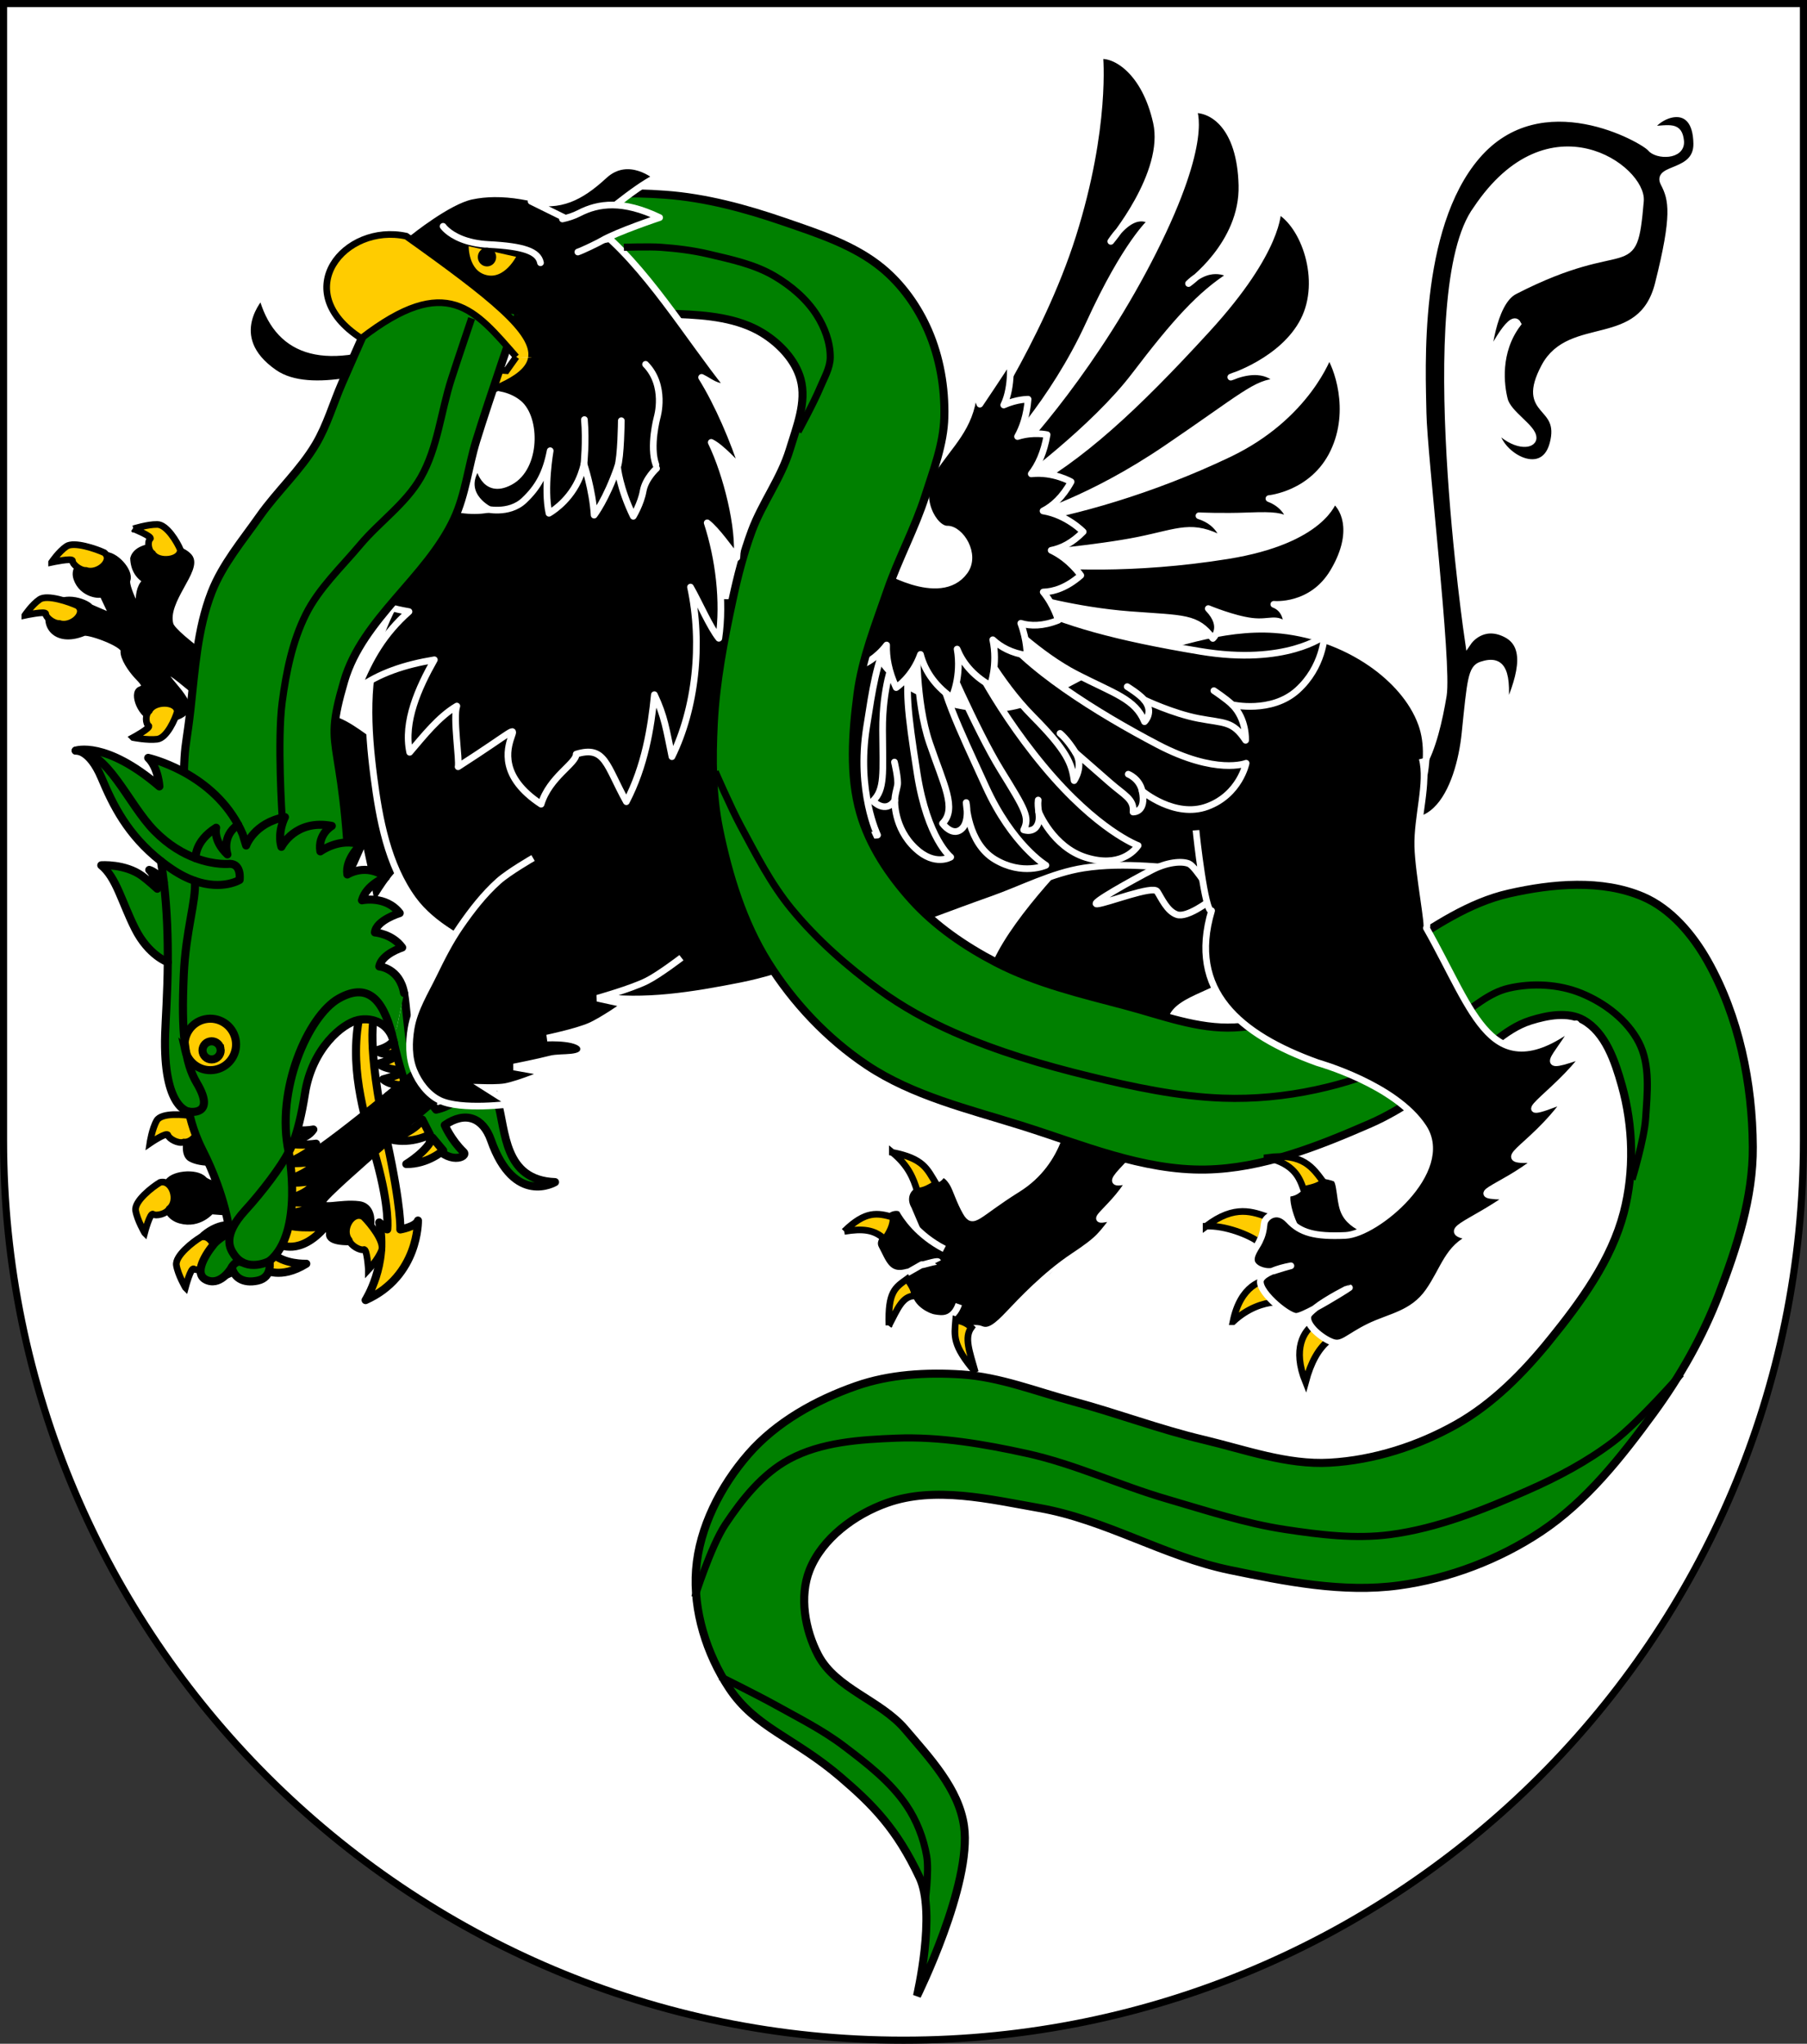
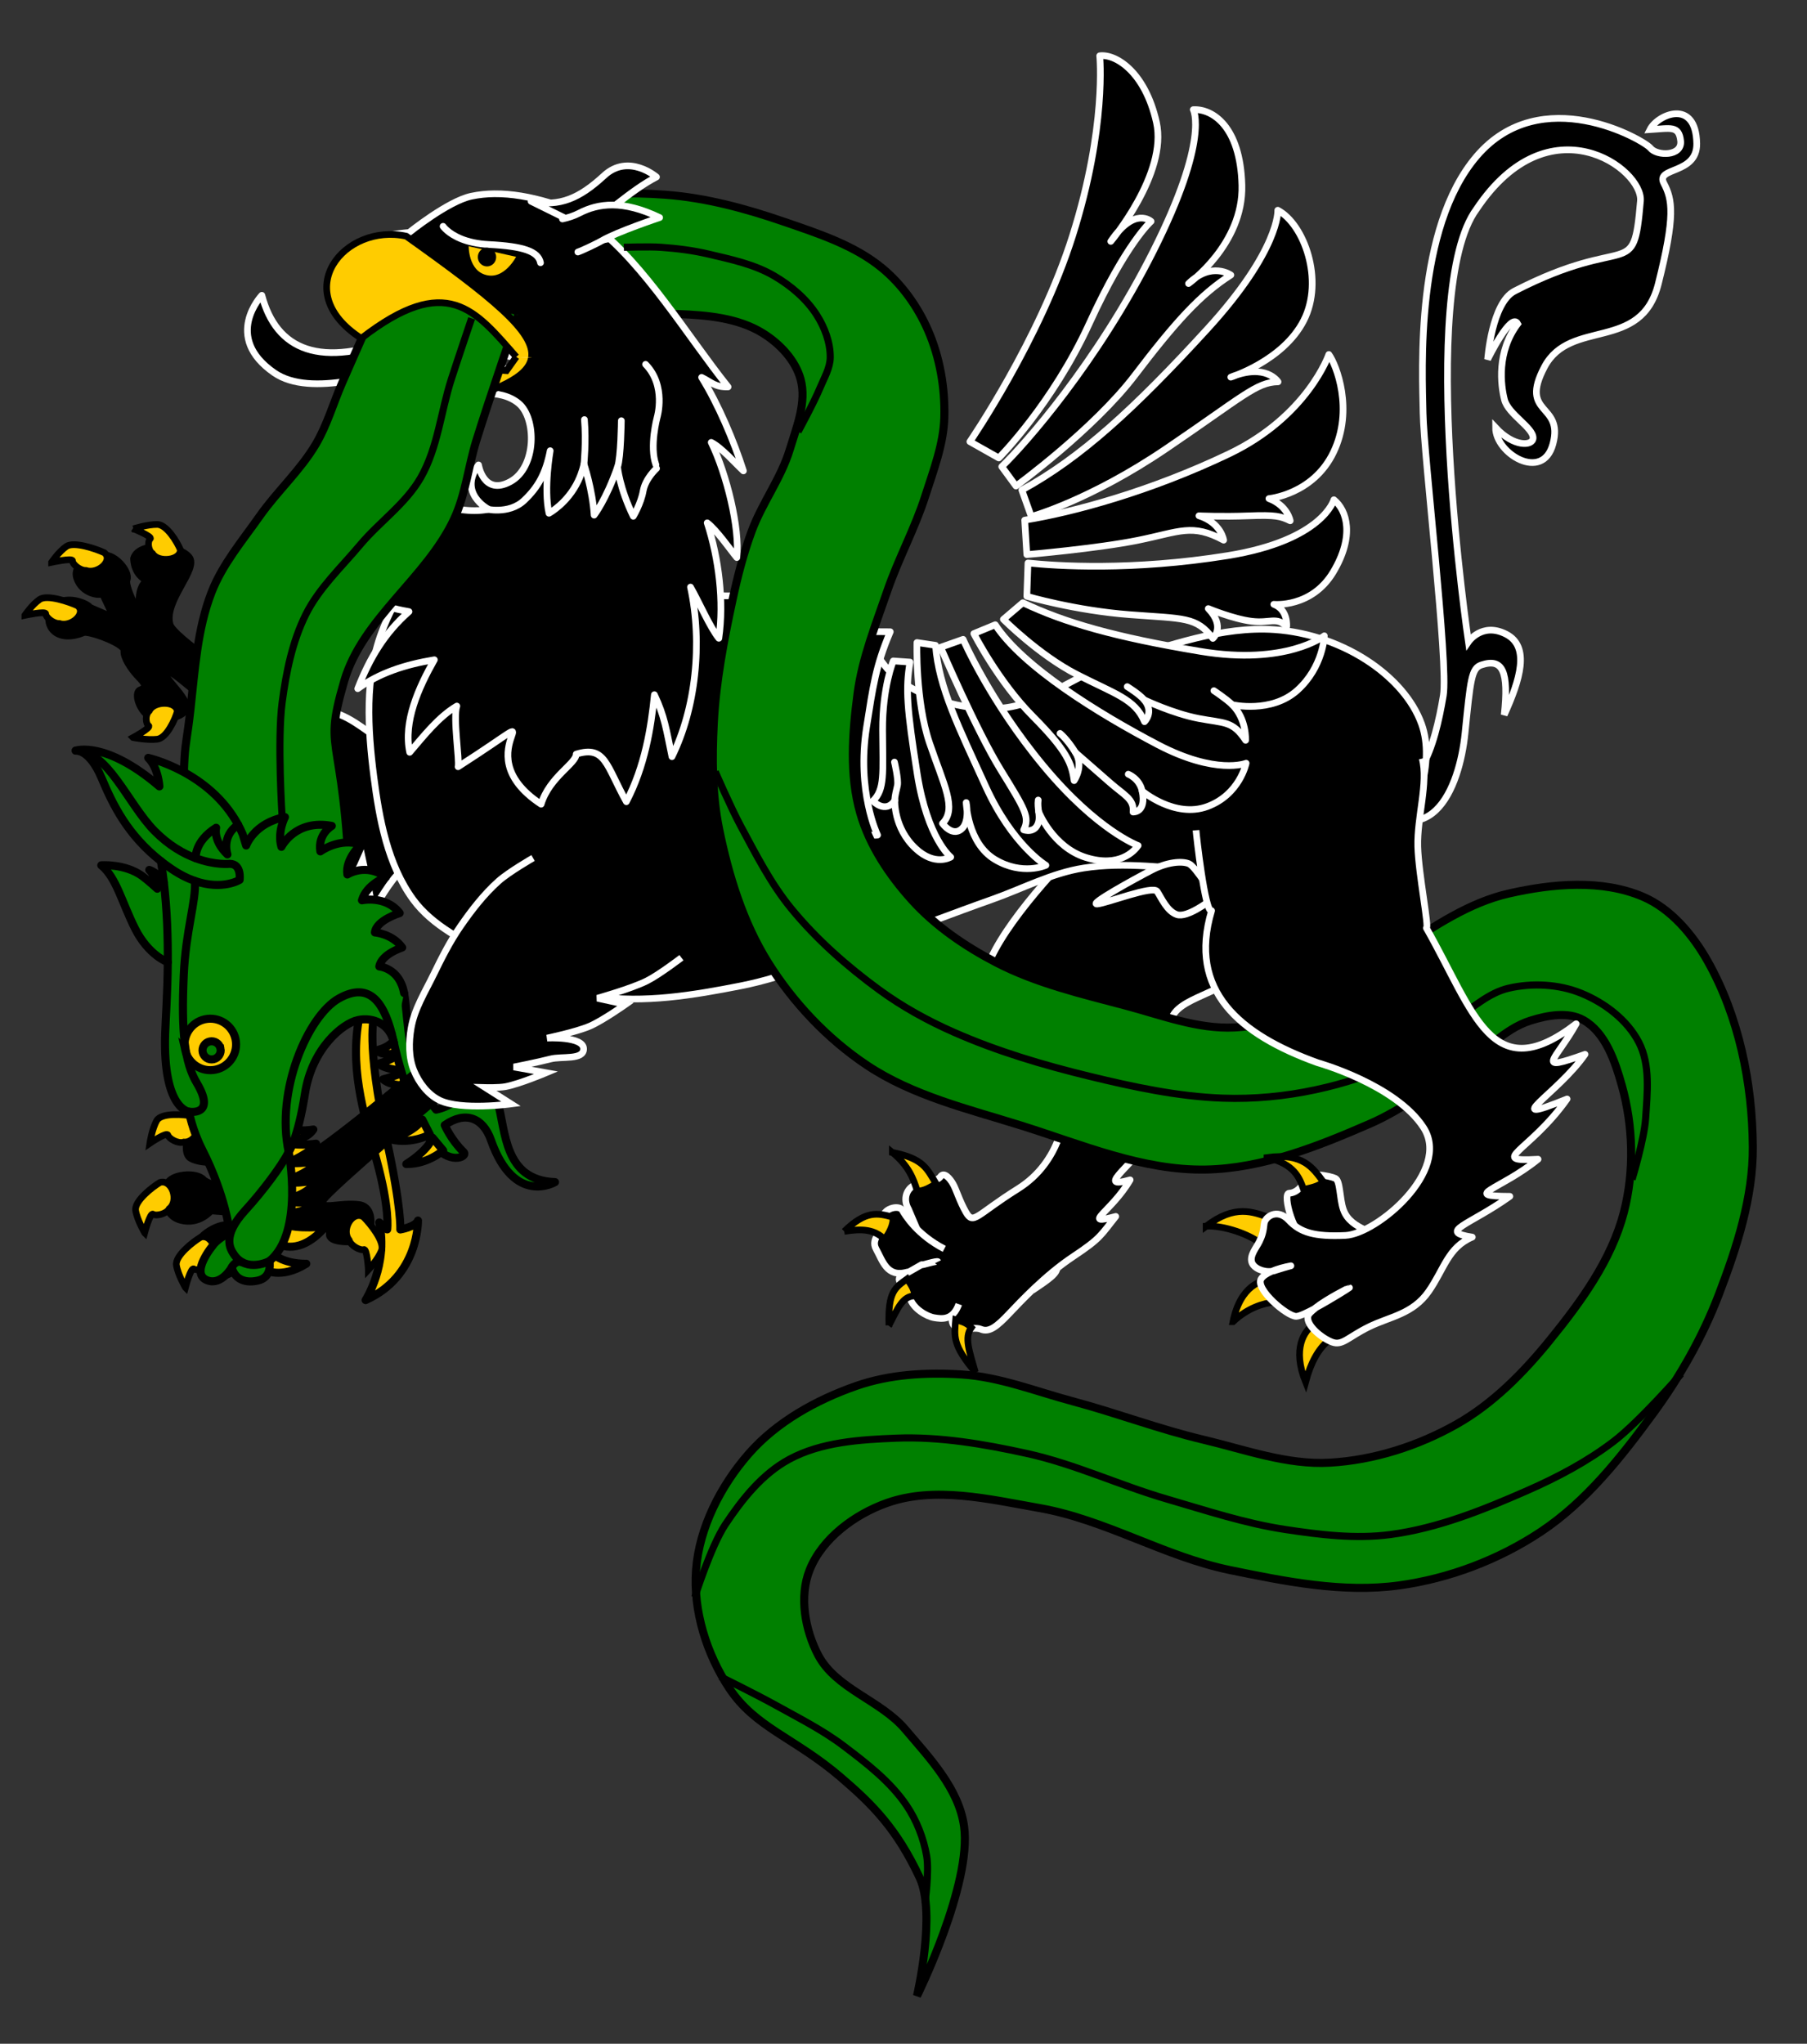
<svg xmlns="http://www.w3.org/2000/svg" xmlns:ns1="http://www.inkscape.org/namespaces/inkscape" xmlns:ns2="http://sodipodi.sourceforge.net/DTD/sodipodi-0.dtd" width="763" height="863" id="svg2" version="1.1" ns1:version="0.47 r22583" ns2:docname="WFG.svg">
  <rect width="100%" height="100%" fill="#333333" stroke="none" />
  <defs id="defs4">
    <ns1:perspective ns2:type="inkscape:persp3d" ns1:vp_x="0 : 526.18109 : 1" ns1:vp_y="0 : 1000 : 0" ns1:vp_z="744.09448 : 526.18109 : 1" ns1:persp3d-origin="372.04724 : 350.78739 : 1" id="perspective10" />
    <ns1:perspective id="perspective2828" ns1:persp3d-origin="0.5 : 0.33333333 : 1" ns1:vp_z="1 : 0.5 : 1" ns1:vp_y="0 : 1000 : 0" ns1:vp_x="0 : 0.5 : 1" ns2:type="inkscape:persp3d" />
    <ns1:perspective id="perspective2828-7" ns1:persp3d-origin="0.5 : 0.33333333 : 1" ns1:vp_z="1 : 0.5 : 1" ns1:vp_y="0 : 1000 : 0" ns1:vp_x="0 : 0.5 : 1" ns2:type="inkscape:persp3d" />
    <ns1:perspective id="perspective3640" ns1:persp3d-origin="0.5 : 0.33333333 : 1" ns1:vp_z="1 : 0.5 : 1" ns1:vp_y="0 : 1000 : 0" ns1:vp_x="0 : 0.5 : 1" ns2:type="inkscape:persp3d" />
    <ns1:perspective id="perspective3670" ns1:persp3d-origin="0.5 : 0.33333333 : 1" ns1:vp_z="1 : 0.5 : 1" ns1:vp_y="0 : 1000 : 0" ns1:vp_x="0 : 0.5 : 1" ns2:type="inkscape:persp3d" />
    <ns1:perspective id="perspective3693" ns1:persp3d-origin="0.5 : 0.33333333 : 1" ns1:vp_z="1 : 0.5 : 1" ns1:vp_y="0 : 1000 : 0" ns1:vp_x="0 : 0.5 : 1" ns2:type="inkscape:persp3d" />
    <ns1:perspective id="perspective3720" ns1:persp3d-origin="0.5 : 0.33333333 : 1" ns1:vp_z="1 : 0.5 : 1" ns1:vp_y="0 : 1000 : 0" ns1:vp_x="0 : 0.5 : 1" ns2:type="inkscape:persp3d" />
    <ns1:perspective id="perspective3747" ns1:persp3d-origin="0.5 : 0.33333333 : 1" ns1:vp_z="1 : 0.5 : 1" ns1:vp_y="0 : 1000 : 0" ns1:vp_x="0 : 0.5 : 1" ns2:type="inkscape:persp3d" />
    <ns1:perspective id="perspective3763" ns1:persp3d-origin="0.5 : 0.33333333 : 1" ns1:vp_z="1 : 0.5 : 1" ns1:vp_y="0 : 1000 : 0" ns1:vp_x="0 : 0.5 : 1" ns2:type="inkscape:persp3d" />
    <ns1:perspective id="perspective3792" ns1:persp3d-origin="0.5 : 0.33333333 : 1" ns1:vp_z="1 : 0.5 : 1" ns1:vp_y="0 : 1000 : 0" ns1:vp_x="0 : 0.5 : 1" ns2:type="inkscape:persp3d" />
    <ns1:perspective id="perspective3814" ns1:persp3d-origin="0.5 : 0.33333333 : 1" ns1:vp_z="1 : 0.5 : 1" ns1:vp_y="0 : 1000 : 0" ns1:vp_x="0 : 0.5 : 1" ns2:type="inkscape:persp3d" />
    <ns1:perspective id="perspective3841" ns1:persp3d-origin="0.5 : 0.33333333 : 1" ns1:vp_z="1 : 0.5 : 1" ns1:vp_y="0 : 1000 : 0" ns1:vp_x="0 : 0.5 : 1" ns2:type="inkscape:persp3d" />
    <ns1:perspective id="perspective3841-5" ns1:persp3d-origin="0.5 : 0.33333333 : 1" ns1:vp_z="1 : 0.5 : 1" ns1:vp_y="0 : 1000 : 0" ns1:vp_x="0 : 0.5 : 1" ns2:type="inkscape:persp3d" />
    <ns1:perspective id="perspective3872" ns1:persp3d-origin="0.5 : 0.33333333 : 1" ns1:vp_z="1 : 0.5 : 1" ns1:vp_y="0 : 1000 : 0" ns1:vp_x="0 : 0.5 : 1" ns2:type="inkscape:persp3d" />
    <ns1:perspective id="perspective3898" ns1:persp3d-origin="0.5 : 0.33333333 : 1" ns1:vp_z="1 : 0.5 : 1" ns1:vp_y="0 : 1000 : 0" ns1:vp_x="0 : 0.5 : 1" ns2:type="inkscape:persp3d" />
    <ns1:perspective id="perspective3920" ns1:persp3d-origin="0.5 : 0.33333333 : 1" ns1:vp_z="1 : 0.5 : 1" ns1:vp_y="0 : 1000 : 0" ns1:vp_x="0 : 0.5 : 1" ns2:type="inkscape:persp3d" />
    <ns1:perspective id="perspective2860" ns1:persp3d-origin="0.5 : 0.33333333 : 1" ns1:vp_z="1 : 0.5 : 1" ns1:vp_y="0 : 1000 : 0" ns1:vp_x="0 : 0.5 : 1" ns2:type="inkscape:persp3d" />
    <ns1:perspective id="perspective3672" ns1:persp3d-origin="0.5 : 0.33333333 : 1" ns1:vp_z="1 : 0.5 : 1" ns1:vp_y="0 : 1000 : 0" ns1:vp_x="0 : 0.5 : 1" ns2:type="inkscape:persp3d" />
    <ns1:perspective id="perspective3695" ns1:persp3d-origin="0.5 : 0.33333333 : 1" ns1:vp_z="1 : 0.5 : 1" ns1:vp_y="0 : 1000 : 0" ns1:vp_x="0 : 0.5 : 1" ns2:type="inkscape:persp3d" />
    <ns1:perspective id="perspective2862" ns1:persp3d-origin="0.5 : 0.33333333 : 1" ns1:vp_z="1 : 0.5 : 1" ns1:vp_y="0 : 1000 : 0" ns1:vp_x="0 : 0.5 : 1" ns2:type="inkscape:persp3d" />
    <ns1:perspective id="perspective2853" ns1:persp3d-origin="0.5 : 0.33333333 : 1" ns1:vp_z="1 : 0.5 : 1" ns1:vp_y="0 : 1000 : 0" ns1:vp_x="0 : 0.5 : 1" ns2:type="inkscape:persp3d" />
    <ns1:perspective id="perspective2854" ns1:persp3d-origin="0.5 : 0.33333333 : 1" ns1:vp_z="1 : 0.5 : 1" ns1:vp_y="0 : 1000 : 0" ns1:vp_x="0 : 0.5 : 1" ns2:type="inkscape:persp3d" />
    <ns1:perspective id="perspective2859" ns1:persp3d-origin="0.5 : 0.33333333 : 1" ns1:vp_z="1 : 0.5 : 1" ns1:vp_y="0 : 1000 : 0" ns1:vp_x="0 : 0.5 : 1" ns2:type="inkscape:persp3d" />
    <ns1:perspective id="perspective2850" ns1:persp3d-origin="0.5 : 0.33333333 : 1" ns1:vp_z="1 : 0.5 : 1" ns1:vp_y="0 : 1000 : 0" ns1:vp_x="0 : 0.5 : 1" ns2:type="inkscape:persp3d" />
    <ns1:perspective id="perspective2850-7" ns1:persp3d-origin="0.5 : 0.33333333 : 1" ns1:vp_z="1 : 0.5 : 1" ns1:vp_y="0 : 1000 : 0" ns1:vp_x="0 : 0.5 : 1" ns2:type="inkscape:persp3d" />
    <ns1:perspective id="perspective2850-0" ns1:persp3d-origin="0.5 : 0.33333333 : 1" ns1:vp_z="1 : 0.5 : 1" ns1:vp_y="0 : 1000 : 0" ns1:vp_x="0 : 0.5 : 1" ns2:type="inkscape:persp3d" />
    <ns1:perspective id="perspective2894" ns1:persp3d-origin="0.5 : 0.33333333 : 1" ns1:vp_z="1 : 0.5 : 1" ns1:vp_y="0 : 1000 : 0" ns1:vp_x="0 : 0.5 : 1" ns2:type="inkscape:persp3d" />
    <ns1:perspective id="perspective2851" ns1:persp3d-origin="0.5 : 0.33333333 : 1" ns1:vp_z="1 : 0.5 : 1" ns1:vp_y="0 : 1000 : 0" ns1:vp_x="0 : 0.5 : 1" ns2:type="inkscape:persp3d" />
    <ns1:perspective id="perspective2876" ns1:persp3d-origin="0.5 : 0.33333333 : 1" ns1:vp_z="1 : 0.5 : 1" ns1:vp_y="0 : 1000 : 0" ns1:vp_x="0 : 0.5 : 1" ns2:type="inkscape:persp3d" />
    <ns1:perspective id="perspective2899" ns1:persp3d-origin="0.5 : 0.33333333 : 1" ns1:vp_z="1 : 0.5 : 1" ns1:vp_y="0 : 1000 : 0" ns1:vp_x="0 : 0.5 : 1" ns2:type="inkscape:persp3d" />
    <ns1:perspective id="perspective2922" ns1:persp3d-origin="0.5 : 0.33333333 : 1" ns1:vp_z="1 : 0.5 : 1" ns1:vp_y="0 : 1000 : 0" ns1:vp_x="0 : 0.5 : 1" ns2:type="inkscape:persp3d" />
    <ns1:perspective id="perspective2857" ns1:persp3d-origin="0.5 : 0.33333333 : 1" ns1:vp_z="1 : 0.5 : 1" ns1:vp_y="0 : 1000 : 0" ns1:vp_x="0 : 0.5 : 1" ns2:type="inkscape:persp3d" />
    <ns1:perspective id="perspective4044" ns1:persp3d-origin="0.5 : 0.33333333 : 1" ns1:vp_z="1 : 0.5 : 1" ns1:vp_y="0 : 1000 : 0" ns1:vp_x="0 : 0.5 : 1" ns2:type="inkscape:persp3d" />
    <ns1:perspective id="perspective4284" ns1:persp3d-origin="0.5 : 0.33333333 : 1" ns1:vp_z="1 : 0.5 : 1" ns1:vp_y="0 : 1000 : 0" ns1:vp_x="0 : 0.5 : 1" ns2:type="inkscape:persp3d" />
    <ns1:perspective id="perspective4284-4" ns1:persp3d-origin="0.5 : 0.33333333 : 1" ns1:vp_z="1 : 0.5 : 1" ns1:vp_y="0 : 1000 : 0" ns1:vp_x="0 : 0.5 : 1" ns2:type="inkscape:persp3d" />
    <ns1:perspective id="perspective4315" ns1:persp3d-origin="0.5 : 0.33333333 : 1" ns1:vp_z="1 : 0.5 : 1" ns1:vp_y="0 : 1000 : 0" ns1:vp_x="0 : 0.5 : 1" ns2:type="inkscape:persp3d" />
    <ns1:perspective id="perspective4337" ns1:persp3d-origin="0.5 : 0.33333333 : 1" ns1:vp_z="1 : 0.5 : 1" ns1:vp_y="0 : 1000 : 0" ns1:vp_x="0 : 0.5 : 1" ns2:type="inkscape:persp3d" />
  </defs>
  <ns2:namedview id="base" pagecolor="#ffffff" bordercolor="#666666" borderopacity="1.0" ns1:pageopacity="0.0" ns1:pageshadow="2" ns1:zoom="0.49497475" ns1:cx="470.90426" ns1:cy="211.08247" ns1:document-units="px" ns1:current-layer="layer1" showgrid="false" ns1:window-width="1186" ns1:window-height="998" ns1:window-x="-4" ns1:window-y="-4" ns1:window-maximized="1">
    <ns1:grid type="xygrid" id="grid2816" empspacing="5" visible="true" enabled="true" snapvisiblegridlinesonly="true" />
  </ns2:namedview>
  <g ns1:label="Ebene 1" ns1:groupmode="layer" id="layer1" transform="translate(-1.644,-192.036)" style="display:inline">
-     <path style="fill:#ffffff;fill-opacity:1;stroke:#000000;stroke-width:3;stroke-miterlimit:4;stroke-opacity:1;stroke-dasharray:none" d="m 3.144,193.536 0,480 c 0,209.868 170.132,380 380,380 209.868,0 380,-170.132 380,-380 l 0,-480 z" id="path2850" ns1:connector-curvature="0" ns2:nodetypes="cssscc" />
    <path ns1:connector-curvature="0" style="fill:#ffcc00;stroke:#000000;stroke-width:3.402;stroke-linecap:round;stroke-linejoin:round;stroke-miterlimit:4;stroke-opacity:1;stroke-dasharray:none" id="path2005" d="m 182.724,661.528 c 0,0 -8.843,4.391 -14.619,1.644 0,0 10.507,-3.547 10.944,-6.332 0,0 -7.096,2.959 -13.44,-2.224 0,0 8.573,-1.091 10.371,-4.287 0,0 -8.355,1.027 -12.57,-2.527 0,0 7.78,-1.986 9.238,-3.677 0,0 -8.062,-0.182 -11.156,-2.938 0,0 8.292,-2.274 9.221,-5.219 0,0 -6.303,2.821 -10.207,-0.402 0,0 8.341,-1.586 8.287,-7.197" />
    <path style="fill:#008000;stroke:#000000;stroke-width:3.402;stroke-linecap:round;stroke-linejoin:round;stroke-miterlimit:4;stroke-opacity:1;stroke-dasharray:none" d="m 172.265,611.371 c 1.872,10.564 1.326,34.255 13.525,49.231 0,0 6.992,-1.369 8.709,-5.117 1.717,-3.748 13.736,-10.576 17.254,1.739 3.518,12.315 2.565,33.195 24.251,33.972 0,0 -17.186,10.32 -27.058,-17.752 -3.308,-9.407 -10.717,-12.44 -19.512,-6.312 0,0 2.608,6.185 7.95,11.353 2.136,2.067 -6.446,5.924 -13.575,-4.226 -4.885,-6.956 -12.045,-24.387 -15.894,-42.116" id="path4242" ns1:connector-curvature="0" />
    <path ns1:connector-curvature="0" d="m 572.436,524.738 c 33.234,33.322 45.511,-0.485 47.813,-23.07 2.302,-22.586 2.671,-27.434 6.89,-28.839 9.077,-3.024 11.631,2.737 9.651,21.091 6.739,-14.899 11.006,-28.829 0.826,-34.081 -10.18,-5.252 -15.943,3.218 -15.943,3.218 0,0 -21.979,-148.414 3.438,-182.754 30.851,-46.09 70.374,-16.911 69.21,-3.405 -2.993,34.746 -4.553,13.06 -53.154,38.051 -9.672,4.973 -11.369,28.844 -11.369,28.844 0,0 9.937,-20.391 12.705,-15.032 -8.939,11.873 -7.171,25.937 -5.596,32.075 1.574,6.138 12.177,11.742 12.082,16.155 -0.074,3.404 -8.059,4.013 -15.842,-4.369 -0.018,10.907 19.869,23.111 24.215,6.882 4.666,-17.426 -14.471,-11.935 -3.568,-32.556 10.903,-20.621 40.765,-6.071 48.059,-35.02 7.294,-28.949 5.946,-35.635 2.335,-42.538 -3.611,-6.903 14.112,-3.616 13.899,-16.739 -0.312,-19.194 -16.488,-12.377 -19.748,-5.871 8.664,-0.533 12.23,-1.852 12.948,4.748 0.717,6.601 -10.023,6.463 -12.734,3.068 -2.712,-3.396 -46.131,-28.504 -73.395,3.44 -26.078,30.556 -22.936,90.257 -22.616,108.492 0.314,17.941 10.749,105.839 8.541,119.177 -3.44,20.777 -11.266,49.64 -29.12,30.254 -6.12,10.163 3.683,-3.574 -9.524,8.78 z" style="fill:#000000;fill-opacity:1;fill-rule:evenodd;stroke:#ffffff;stroke-width:2.822;stroke-linecap:butt;stroke-linejoin:miter;stroke-miterlimit:4;stroke-opacity:1;stroke-dasharray:none" id="path35966-3" />
    <path id="path35942-8" style="fill:#000000;fill-opacity:1;fill-rule:evenodd;stroke:#000000;stroke-width:2.822;stroke-linecap:butt;stroke-linejoin:miter;stroke-miterlimit:4;stroke-opacity:1;stroke-dasharray:none" d="m 183.481,537.081 c -1.98,-7.636 -107.255,-71.297 -110.023,-81.353 -2.768,-10.056 12.359,-23.431 8.02,-28.549 -4.601,-5.426 -21.491,-6.447 -23.442,0.686 0.169,4.567 2.347,7.825 5.722,9.395 -5.232,2.917 -3.317,14.74 -1.553,17.446 1.763,2.706 -8.233,-14.254 -6.9,-17.82 1.333,-3.566 -5.197,-10.979 -9.722,-10.374 -4.524,0.605 -13.683,3.347 -11.514,9.768 2.244,6.646 9.906,7.492 10.769,6.375 l 4.814,10.17 -9.968,-4.292 c -0.66,-1.521 -10.877,-6.194 -15.701,-0.082 -4.824,6.112 0.341,15.817 12.849,10.787 1.668,-1.116 17.503,4.567 17.14,7.527 -0.364,2.959 3.158,7.93 5.463,10.44 2.305,2.51 5.04,4.797 1.517,6.069 -3.523,1.272 0.34,11.527 6.216,12.319 4.994,0.674 15.981,-1.089 12.652,-7.343 -3.329,-6.254 -11.098,-11.948 -6.845,-12.455 4.253,-0.507 84.854,78.658 111.543,70.136 l -1.036,-8.85 z" ns1:connector-curvature="0" />
    <path d="m 58.005,415.323 c 0,0 8.181,3.295 7.056,4.232 -1.124,0.937 -1.023,4.835 0.982,6.198 2.458,4.082 12.163,2.883 11.716,-1.675 -1.226,-2.961 -5.64,-10.566 -9.738,-10.593 -4.212,-0.029 -10.016,1.838 -10.016,1.838 z" style="fill:#ffcc00;fill-opacity:1;fill-rule:evenodd;stroke:#000000;stroke-width:2.822;stroke-linecap:butt;stroke-linejoin:miter;stroke-miterlimit:4;stroke-opacity:1;stroke-dasharray:none" id="path35946-7" ns1:connector-curvature="0" />
    <path d="m 23.437,429.477 c 0,0 8.939,-1.932 8.816,-0.634 -0.123,1.298 3.056,4.141 5.689,4.081 5.146,1.718 11.687,-4.37 7.716,-7.519 -3.302,-1.544 -12.761,-4.832 -15.948,-2.658 -3.276,2.235 -6.273,6.73 -6.273,6.73 z" style="fill:#ffcc00;fill-opacity:1;fill-rule:evenodd;stroke:#000000;stroke-width:2.822;stroke-linecap:butt;stroke-linejoin:miter;stroke-miterlimit:4;stroke-opacity:1;stroke-dasharray:none" id="path35948-6" ns1:connector-curvature="0" />
    <path d="m 12.138,451.864 c 0,0 8.939,-1.932 8.816,-0.634 -0.123,1.298 3.056,4.141 5.689,4.081 5.146,1.718 11.687,-4.37 7.716,-7.519 -3.302,-1.544 -12.761,-4.832 -15.948,-2.658 -3.276,2.234 -6.273,6.73 -6.273,6.73 z" style="fill:#ffcc00;fill-opacity:1;fill-rule:evenodd;stroke:#000000;stroke-width:2.822;stroke-linecap:butt;stroke-linejoin:miter;stroke-miterlimit:4;stroke-opacity:1;stroke-dasharray:none" id="path35950-1" ns1:connector-curvature="0" />
    <path d="m 57.86,503.479 c 0,0 7.757,-4.193 6.534,-4.998 -1.223,-0.805 -1.562,-4.689 0.276,-6.269 1.982,-4.333 11.76,-4.231 11.83,0.348 -0.883,3.079 -4.411,11.132 -8.48,11.62 -4.182,0.502 -10.16,-0.701 -10.16,-0.701 z" style="fill:#ffcc00;fill-opacity:1;fill-rule:evenodd;stroke:#000000;stroke-width:2.822;stroke-linecap:butt;stroke-linejoin:miter;stroke-miterlimit:4;stroke-opacity:1;stroke-dasharray:none" id="path35952-8" ns1:connector-curvature="0" />
    <path style="fill:#000000;stroke:#ffffff;stroke-width:2.822;stroke-linecap:butt;stroke-linejoin:miter;stroke-miterlimit:4;stroke-opacity:1;stroke-dasharray:none" d="m 187.339,517.431 c 0,0 -14.131,-6.733 -21.014,-10.45 -8.29,-4.477 -15.285,-11.888 -24.402,-14.26 -6.465,-1.681 -13.514,-1.051 -20.035,0.399 -3.975,0.884 -8.578,1.811 -11.167,4.954 -3.153,3.829 -3.584,9.554 -3.314,14.507 0.347,6.355 6.251,18.041 6.251,18.041 l 3.962,-11.07 c 0,0 -0.422,5.962 -0.097,8.917 0.293,2.668 1.835,7.84 1.835,7.84 l 6.971,-10.214 c 0,0 0.528,10.385 2.166,15.252 1.176,3.494 5.382,9.662 5.382,9.662 l 5.246,-15.583 c 0,0 -0.736,11.725 0.772,17.295 1.389,5.132 7.425,14.116 7.425,14.116 0,0 3.162,-3.509 4.434,-5.487 1.234,-1.918 3.059,-6.119 3.059,-6.119 0,0 1.57,7.277 2.299,10.926 0.697,3.49 1.985,10.49 1.985,10.49 0,0 5.845,-10.321 9.79,-14.685 3.012,-3.332 10.402,-8.566 10.402,-8.566" id="path3807" ns2:nodetypes="caaaaaccaccaccacacacac" ns1:connector-curvature="0" />
    <path ns2:nodetypes="ccccssssccssscccccc" d="m 455.065,551.218 c -16.34,16.781 -39.339,43.752 -38.295,58.592 1.632,36.567 10.399,39.433 34.471,48.382 0.474,3.816 -1.364,24.323 -19.798,35.848 -17.62,11.024 -18.739,15.437 -21.946,9.85 -2.595,-4.521 -4.13,-9.649 -5.428,-11.91 -1.298,-2.261 -3.796,-5.296 -5.299,-3.098 -1.503,2.199 -6.996,2.295 -10.543,3.466 -3.548,1.172 -5.571,5.75 -2.976,10.271 l 18.704,43.871 c -2.384,10.039 8.248,5.239 11.791,6.803 3.542,1.565 6.872,-1.141 12.002,-6.566 4.997,-5.284 15.36,-16.318 27.02,-24.072 11.66,-7.754 11.535,-8.854 18.006,-16.959 -15.037,4.004 -1.971,-1.774 6.066,-15.437 -15.776,4.39 2.262,-6.571 11.308,-21.515 -20.955,8.786 9.861,-2.797 19.064,-23.399 -44.827,-44.266 40.072,-21.042 15.975,-68.615 -22.697,-27.645 -70.123,-25.514 -70.123,-25.514 z" style="color:#000000;fill:#000000;fill-opacity:1;fill-rule:evenodd;stroke:#ffffff;stroke-width:2.822;stroke-linecap:butt;stroke-linejoin:round;stroke-miterlimit:4;stroke-opacity:1;stroke-dasharray:none;stroke-dashoffset:0;marker:none;visibility:visible;display:inline;overflow:visible" id="path35968-1" ns1:connector-curvature="0" />
    <path d="m 437.552,736.904 c 7.136,-4.725 10.746,-7.296 10.367,-9.795 m -47.552,-7.719 c -11.42,-5.937 -16.416,-14.036 -17.765,-16.386 -1.348,-2.349 -8.77,-0.739 -8.067,4.098 0.715,4.921 -5.661,7.506 -2.937,12.401 2.721,4.887 4.559,12.16 13.06,9.7 l 16.757,8.86" style="color:#000000;fill:#000000;fill-opacity:1;fill-rule:evenodd;stroke:#ffffff;stroke-width:2.822;stroke-linecap:butt;stroke-linejoin:round;stroke-miterlimit:4;stroke-opacity:1;stroke-dasharray:none;stroke-dashoffset:0;marker:none;visibility:visible;display:inline;overflow:visible" id="path35972-3" ns1:connector-curvature="0" />
    <path d="m 406.496,742.741 c -2.492,7.026 -7.27,6.213 -10.33,5.732 -3.06,-0.481 -8.972,-3.73 -10.31,-8.401 -1.338,-4.671 -7.041,-7.489 -3.334,-9.373 3.024,-1.537 9.058,-5.184 8.395,-4.642 -0.663,0.541 6.481,-1.869 6.798,-1.236" style="color:#000000;fill:#000000;fill-opacity:1;fill-rule:evenodd;stroke:#ffffff;stroke-width:2.822;stroke-linecap:butt;stroke-linejoin:round;stroke-miterlimit:4;stroke-opacity:1;stroke-dasharray:none;stroke-dashoffset:0;marker:none;visibility:visible;display:inline;overflow:visible" id="path35974-3" ns2:nodetypes="cssszs" ns1:connector-curvature="0" />
    <path d="m 413.44,771.387 c -9.712,-11.363 -8.849,-15.196 -8.267,-22.053 2.583,0.78 4.37,1.051 6.612,3.28 -3.065,4.193 -0.806,9.991 1.655,18.773 z" style="color:#000000;fill:#ffcc00;fill-opacity:1;fill-rule:evenodd;stroke:#000000;stroke-width:2.822;stroke-linecap:butt;stroke-linejoin:miter;stroke-miterlimit:4;stroke-opacity:1;stroke-dasharray:none;stroke-dashoffset:0;marker:none;visibility:visible;display:inline;overflow:visible" id="path35984-8" ns1:connector-curvature="0" />
    <path d="m 377.001,751.666 c -0.498,-14.377 2.717,-15.975 7.684,-19.588 1.601,2.493 2.883,4.057 3.257,7.142 -5.252,0.082 -7.203,5.298 -10.942,12.446 z" style="color:#000000;fill:#ffcc00;fill-opacity:1;fill-rule:evenodd;stroke:#000000;stroke-width:2.822;stroke-linecap:butt;stroke-linejoin:miter;stroke-miterlimit:4;stroke-opacity:1;stroke-dasharray:none;stroke-dashoffset:0;marker:none;visibility:visible;display:inline;overflow:visible" id="path35986-7" ns1:connector-curvature="0" />
    <path d="m 358.121,712.015 c 9.046,-8.882 14.055,-7.811 20.48,-6.026 0.599,2.935 -1.73,7.198 -3.453,9.314 -4.335,-4.095 -9.28,-4.559 -17.027,-3.289 z" style="color:#000000;fill:#ffcc00;fill-opacity:1;fill-rule:evenodd;stroke:#000000;stroke-width:2.822;stroke-linecap:butt;stroke-linejoin:miter;stroke-miterlimit:4;stroke-opacity:1;stroke-dasharray:none;stroke-dashoffset:0;marker:none;visibility:visible;display:inline;overflow:visible" id="path35988-4" ns1:connector-curvature="0" />
    <path d="m 378.436,678.663 c 13.216,2.586 14.647,6.943 18.464,13.23 -2.145,1.227 -5.155,3.277 -7.965,3.018 -1.556,-5.028 -3.54,-10.55 -10.498,-16.248 z" style="color:#000000;fill:#ffcc00;fill-opacity:1;fill-rule:evenodd;stroke:#000000;stroke-width:2.822;stroke-linecap:butt;stroke-linejoin:miter;stroke-miterlimit:4;stroke-opacity:1;stroke-dasharray:none;stroke-dashoffset:0;marker:none;visibility:visible;display:inline;overflow:visible" id="path35990-2" ns1:connector-curvature="0" />
    <path ns1:connector-curvature="0" style="fill:#000000;stroke:#ffffff;stroke-width:2.822;stroke-linecap:butt;stroke-linejoin:miter;stroke-miterlimit:4;stroke-opacity:1;stroke-dasharray:none" d="m 601.893,524.291 c 2.271,-8.552 2.994,-18.219 0,-26.545 -3.722,-10.35 -11.994,-19.146 -21.015,-25.439 -11.858,-8.272 -26.5,-13.364 -40.923,-14.379 -22.503,-1.583 -44.739,6.844 -66.362,13.272 -17.128,5.092 -31.944,18.699 -49.772,19.909 -13.65,0.926 -28.081,-2.923 -39.817,-9.954 -13.658,-8.183 -17.724,-28.499 -32.075,-35.393 -16.314,-7.837 -36.586,0.861 -54.196,-3.318 -16.391,-3.89 -29.951,-16.521 -46.454,-19.909 -19.502,-4.003 -41.815,-8.691 -59.726,0 -13.935,6.761 -23.288,22.008 -28.757,36.499 -7.171,18.999 -5.895,40.689 -3.318,60.832 2.308,18.042 5.856,37.3 16.591,51.984 8.271,11.314 21.936,17.71 34.287,24.333 13.577,7.28 27.897,14.33 43.136,16.591 20.111,2.984 40.884,-0.499 60.832,-4.424 19.79,-3.894 38.448,-12.222 57.514,-18.803 16.316,-5.632 32.39,-11.948 48.666,-17.697 12.862,-4.543 25.233,-11.17 38.711,-13.272 17.489,-2.728 35.419,0.082 53.09,1.106 15.529,0.9 31.228,7.607 46.454,4.424 11.146,-2.33 21.763,-8.587 29.863,-16.591 6.343,-6.267 10.984,-14.608 13.273,-23.227 z" id="path3033" ns2:nodetypes="caaaaaaaaaaaaaaaaaaaaaaa" />
    <path ns1:connector-curvature="0" d="m 514.341,571.062 c 0,0 -7.77,-13.126 -10.72,-14.321 -3.126,-1.267 -9.366,-0.57 -15.631,2.674 -7.06,3.655 -27.281,14.75 -22.984,14.341 4.296,-0.409 23.461,-7.984 25.24,-5.301 1.779,2.683 4.159,8.4 8.378,9.8 4.274,1.417 13.343,-5.415 15.717,-7.193 z" style="color:#000000;fill:#000000;fill-opacity:1;fill-rule:evenodd;stroke:#ffffff;stroke-width:2.822;stroke-linecap:butt;stroke-linejoin:round;stroke-miterlimit:4;stroke-opacity:1;stroke-dasharray:none;stroke-dashoffset:0;marker:none;visibility:visible;display:inline;overflow:visible" id="path35992-7" />
    <g style="fill:#000000;stroke:#ffffff" id="g2991" transform="matrix(1.009,-0.426,0.426,1.009,162.454,-477.733)">
      <path ns1:connector-curvature="0" d="m -166.359,851.026 c 0,0 -14.827,9.879 -22.089,16.161 -7.262,6.284 -14.852,11.244 -14.852,11.244 0,0 4.191,2.631 6.936,1.31 0,0 -12.018,7.888 -5.153,26.872 0,0 1.73,-13.25 12.84,-24.125 11.111,-10.875 20.212,-21.053 27.377,-26.129 l -5.059,-5.333 z" style="fill:#000000;fill-opacity:1;stroke:#ffffff;stroke-width:2.577;stroke-linecap:round;stroke-linejoin:round;stroke-miterlimit:4;stroke-opacity:1;stroke-dasharray:none" id="path36027-8" />
      <path ns1:connector-curvature="0" d="m -159.32,860.865 c 0,0 -9.195,7.548 -17.837,17.713 -8.643,10.164 -11.416,16.689 -16.806,18.537 0,0 3.603,4.394 9.242,-1.776 0,0 -13.931,13.145 -11.049,27.211 2.171,10.593 9.105,11.902 9.105,11.902 0,0 -0.988,-18.655 12.321,-40.035 8.196,-13.165 12.236,-20.173 22.681,-30.266 l -7.657,-3.287 z" style="fill:#000000;fill-opacity:1;stroke:#ffffff;stroke-width:2.577;stroke-linecap:round;stroke-linejoin:round;stroke-miterlimit:4;stroke-opacity:1;stroke-dasharray:none" id="path36029-8" />
      <path ns1:connector-curvature="0" d="m -154.966,874.971 c 0,0 -7.765,7.587 -14.196,23.029 -6.431,15.443 -8.009,21.334 -14.038,23.665 0,0 2.494,6.586 7.853,3.089 0,0 -4.586,9.51 0.164,20.169 4.192,9.41 11.198,8.327 11.198,8.327 0,0 -5.519,-9.964 0.582,-34.57 6.101,-24.606 8.632,-32.215 14.204,-40.785 l -5.767,-2.925 z" style="fill:#000000;fill-opacity:1;stroke:#ffffff;stroke-width:2.577;stroke-linecap:round;stroke-linejoin:round;stroke-miterlimit:4;stroke-opacity:1;stroke-dasharray:none" id="path36031-2" />
      <path ns1:connector-curvature="0" d="m -143.803,871.982 c 0,0 -9.363,20.533 -10.586,37.541 -1.222,17.006 0,27.483 -7.483,30.549 0,0 1.355,6.072 5.702,4.91 4.347,-1.162 5.864,-8.787 5.864,-8.787 0,0 -5.653,14.552 1.671,24.546 7.323,9.996 17.23,9.692 17.23,9.692 0,0 -8.866,-12.1 -9.558,-37.019 -0.693,-24.918 -1.867,-42.145 3.344,-57.661 l -6.184,-3.771 z" style="fill:#000000;fill-opacity:1;stroke:#ffffff;stroke-width:2.577;stroke-linecap:round;stroke-linejoin:round;stroke-miterlimit:4;stroke-opacity:1;stroke-dasharray:none" id="path36033-9" />
      <path ns1:connector-curvature="0" d="m -136.083,877.22 c 0,0 0.174,34.716 2.932,52.579 2.76,17.862 3.275,21.173 -0.834,24.721 0,0 3.499,3.283 6.475,-0.589 0.793,-1.034 1.179,-2.277 1.556,-3.601 0,0 -0.322,14.713 9.985,23.394 10.309,8.681 18.172,4.869 20.286,3.533 0,0 -12.235,-11.312 -21.636,-42.37 -9.4,-31.057 -9.612,-57.117 -9.612,-57.117 l -9.153,-0.551 z" style="fill:#000000;fill-opacity:1;stroke:#ffffff;stroke-width:2.577;stroke-linecap:round;stroke-linejoin:round;stroke-miterlimit:4;stroke-opacity:1;stroke-dasharray:none" id="path36035-1" />
      <path ns1:connector-curvature="0" d="m -122.252,877.334 c 0,0 1.476,20.691 8.534,38.225 7.058,17.535 6.719,22.728 5.027,29.04 0,0 5.689,-3.549 4.712,-9.729 0,0 4.54,9.249 7.698,15.804 3.157,6.553 6.231,9.491 3.816,13.918 0,0 4.723,2.354 6.375,-6.114 0,0 7.47,14.688 20.817,15.302 13.346,0.617 20.287,-9.574 20.287,-9.574 0,0 -12.417,-0.156 -28.695,-19.95 -16.279,-19.793 -36.164,-47.742 -39.641,-66.853 l -8.931,-0.068 z" style="fill:#000000;fill-opacity:1;stroke:#ffffff;stroke-width:2.577;stroke-linecap:round;stroke-linejoin:round;stroke-miterlimit:4;stroke-opacity:1;stroke-dasharray:none" id="path36037-3" />
      <path ns1:connector-curvature="0" d="m -109.623,876.701 c 0,0 7.28,18.017 17.782,30.555 10.502,12.538 17.077,17.471 16.991,26.961 0,0 4.952,-1.886 3.148,-7.824 0,0 8.081,9.141 16.566,14.797 8.487,5.656 11.755,5.898 13.407,14.796 0,0 3.591,-7.312 0.589,-14.64 0,0 12.489,9.053 25.249,4.651 12.761,-4.402 17.791,-15.316 17.791,-15.316 0,0 -17.985,4.905 -46.337,-13.05 -28.353,-17.955 -43.92,-30.583 -55.79,-43.91 l -9.396,2.979 z" style="fill:#000000;fill-opacity:1;stroke:#ffffff;stroke-width:2.577;stroke-linecap:round;stroke-linejoin:round;stroke-miterlimit:4;stroke-opacity:1;stroke-dasharray:none" id="path36039-5" />
      <path ns1:connector-curvature="0" d="m -97.845,872.035 c 0,0 14.965,12.255 33.776,21.945 18.81,9.692 23.447,10.722 25.981,20.915 0,0 6.354,-2.103 2.848,-11.287 0,0 7.304,7.453 13.54,11.027 6.237,3.574 9.489,1.909 11.601,7.126 0,0 3.112,-5.721 -1.223,-9.841 0,0 12.853,7.037 25.953,-2.558 13.1,-9.597 14.105,-19.898 11.065,-25.575 0,0 -9.917,12.776 -46.146,3.914 -36.228,-8.863 -62.363,-21.996 -71.99,-27.324 l -5.405,11.659 z" style="fill:#000000;fill-opacity:1;stroke:#ffffff;stroke-width:2.577;stroke-linecap:round;stroke-linejoin:round;stroke-miterlimit:4;stroke-opacity:1;stroke-dasharray:none" id="path36041-9" />
      <path ns1:connector-curvature="0" d="m -91.594,857.221 c 0,0 25.824,8.399 41.806,11.625 15.98,3.225 21.578,1.977 30.27,12.763 0,0 1.744,-6.51 -5.11,-12.362 0,0 7.928,3.814 17.65,7.478 9.722,3.662 11.31,4.933 14.004,7.98 0,0 1.369,-5.763 -4.228,-11.068 0,0 16.323,5.22 29.893,-6.788 13.57,-12.007 14.129,-30.461 12.999,-35.414 0,0 -16.782,18.757 -50.367,20.328 -33.585,1.571 -64.222,-2.622 -82.501,-7.097 l -4.416,12.556 z" style="fill:#000000;fill-opacity:1;stroke:#ffffff;stroke-width:2.577;stroke-linecap:round;stroke-linejoin:round;stroke-miterlimit:4;stroke-opacity:1;stroke-dasharray:none" id="path36043-8" />
      <path ns1:connector-curvature="0" d="m -84.293,844.379 c 0,0 23.222,3.05 58.069,-3.89 34.849,-6.94 42.011,-10.094 49.769,-6.959 0,0 -1.377,-8.614 -16.081,-8.748 0,0 21.036,2.043 34.394,-9.175 13.359,-11.218 14.589,-34.142 7.328,-43.064 0,0 -5.056,14.288 -42.869,31.638 -37.813,17.35 -64.201,26.769 -89.99,29.371 l -0.62,10.828 z" style="fill:#000000;fill-opacity:1;stroke:#ffffff;stroke-width:2.577;stroke-linecap:round;stroke-linejoin:round;stroke-miterlimit:4;stroke-opacity:1;stroke-dasharray:none" id="path36045-4" />
      <path ns1:connector-curvature="0" d="m -85.162,831.25 c 0,0 36.143,-8.496 58.744,-21.466 22.601,-12.97 35.621,-18.994 49.216,-21.27 0,0 -4.747,-7.825 -16.308,-3.313 0,0 25.384,-5.671 33.705,-26.907 8.323,-21.235 0.94,-31.669 -5.94,-34.147 0,0 1.466,12.866 -35.362,44.22 -36.828,31.355 -74.851,49.493 -86.197,53.853 l 2.142,9.03 z" style="fill:#000000;fill-opacity:1;stroke:#ffffff;stroke-width:2.577;stroke-linecap:round;stroke-linejoin:round;stroke-miterlimit:4;stroke-opacity:1;stroke-dasharray:none" id="path36047-0" />
      <path ns1:connector-curvature="0" d="m -87.061,818.691 c 0,0 27.191,-11.106 52.325,-34.179 25.132,-23.073 37.244,-27.015 37.244,-27.015 0,0 -3.495,-7.912 -17.308,1.07 0,0 30.476,-15.51 34.071,-35.476 3.596,-19.966 -4.441,-30.574 -10.171,-32.11 0,0 -8.091,26.336 -36.543,59.759 -27.4,32.189 -67.433,57.823 -67.433,57.823 l 7.814,10.127 z" style="fill:#000000;fill-opacity:1;stroke:#ffffff;stroke-width:2.577;stroke-linecap:round;stroke-linejoin:round;stroke-miterlimit:4;stroke-opacity:1;stroke-dasharray:none" id="path36049-7" />
-       <path ns1:connector-curvature="0" id="path3422" d="m -200.963,863.582 c -2.664,3.268 20.29,-3.53 30.482,-4.993 2.871,-0.412 3.814,0.525 8.637,-1.066 -1.895,3.533 -3.463,8.105 -4.081,14.117 0,0 5.191,0.011 10.981,-3.321 -1.888,4.082 -3.245,9.432 -2.992,16.547 0,0 7.374,-1.312 13.612,-8.134 -0.778,5.376 -0.14,12.337 4.659,20.088 0,0 6.793,-6.202 9.141,-16.49 -0.085,5.103 1.307,11.353 6.338,17.903 0,0 5.898,-6.259 7.733,-15.873 1.711,3.782 4.69,7.606 9.814,10.682 0,0 2.313,-5.284 2.607,-12.325 3.013,2.488 7.381,4.387 13.749,4.529 0,0 0.81,-5.862 -1.086,-12.271 3.899,1.518 9.071,1.943 15.833,-0.281 0,0 -1.444,-7.431 -6.764,-13.345 3.804,0.809 8.524,0.578 14.146,-1.777 0,0 -3.273,-8.49 -11.118,-13.418 4.112,-0.295 8.973,-1.915 14.325,-6.153 0,0 -4.756,-6.351 -12.955,-8.79 3.695,-2.058 7.678,-5.584 11.492,-11.535 0,0 -4.344,-3.177 -10.768,-3.78 3.21,-2.488 6.453,-6.129 9.339,-11.665 0,0 -3.896,-1.704 -9.512,-1.604 6.091,-5.308 9.124,-15.5 9.124,-15.5 0,0 -7.729,5.269 -17.48,11.621 0.219,-3.045 -0.393,-5.027 -0.393,-5.027 -6.565,12.079 -16.246,14.703 -26.418,21.603 -10.173,6.9 -8.17,21.069 -3.507,22.921 4.664,1.852 6.748,13.44 -0.191,17.595 -13.826,8.282 -29.696,-14.767 -29.696,-14.767 0,0 -13.91,-3.926 -13.91,-3.926 0,0 -8.492,-1.388 -12.773,-1.349 -5.181,0.048 -15.518,1.781 -15.424,1.918" style="fill:#000000;fill-opacity:1;stroke:#ffffff;stroke-width:2.577;stroke-linecap:round;stroke-linejoin:round;stroke-miterlimit:4;stroke-opacity:1;stroke-dasharray:none" ns2:nodetypes="cacccccccccccccccccccccccccccscccac" />
      <path ns1:connector-curvature="0" d="m -41.14,941.348 c -1.167,-2.849 -4.419,-7.739 -4.419,-7.739" style="fill:#000000;fill-opacity:1;stroke:#ffffff;stroke-width:2.577;stroke-linecap:round;stroke-linejoin:round;stroke-miterlimit:4;stroke-opacity:1;stroke-dasharray:none" id="path36051-6" />
      <path ns1:connector-curvature="0" d="m -71.702,926.393 c -0.838,-2.761 -4.033,-7.212 -4.033,-7.212" style="fill:#000000;fill-opacity:1;stroke:#ffffff;stroke-width:2.577;stroke-linecap:round;stroke-linejoin:round;stroke-miterlimit:4;stroke-opacity:1;stroke-dasharray:none" id="path36053-3" />
      <path ns1:connector-curvature="0" d="m -125.954,950.33 c 0.391,-1.371 0.774,-2.828 1.594,-4.223" style="fill:#000000;fill-opacity:1;stroke:#ffffff;stroke-width:2.577;stroke-linecap:round;stroke-linejoin:round;stroke-miterlimit:4;stroke-opacity:1;stroke-dasharray:none" id="path36055-6" />
      <path ns1:connector-curvature="0" d="m -169.716,911.071 c 0,0 -1.099,6.708 -2.432,8.731 -1.099,1.67 -2.266,2.83 -3.199,4.952" style="fill:#000000;fill-opacity:1;stroke:#ffffff;stroke-width:2.577;stroke-linecap:round;stroke-linejoin:round;stroke-miterlimit:4;stroke-opacity:1;stroke-dasharray:none" id="path36057-1" />
      <path ns1:connector-curvature="0" d="m -103.978,934.868 c -0.975,-6.18 -2.633,-9.163 -2.633,-9.163" style="fill:#000000;fill-opacity:1;stroke:#ffffff;stroke-width:2.577;stroke-linecap:round;stroke-linejoin:round;stroke-miterlimit:4;stroke-opacity:1;stroke-dasharray:none" id="path36059-5" />
      <path ns1:connector-curvature="0" d="m -86.088,958.476 c 0.941,-4.821 -2.407,-8.044 -2.407,-8.044" style="fill:#000000;fill-opacity:1;stroke:#ffffff;stroke-width:2.577;stroke-linecap:round;stroke-linejoin:round;stroke-miterlimit:4;stroke-opacity:1;stroke-dasharray:none" id="path36061-4" />
    </g>
    <path style="fill:#008000;stroke:#000000;stroke-width:3.402;stroke-linecap:butt;stroke-linejoin:miter;stroke-miterlimit:4;stroke-opacity:1;stroke-dasharray:none" d="m 656.093,757.904 c 13.069,-16.124 25.975,-33.796 31.204,-53.882 4.505,-17.305 3.997,-36.421 -0.834,-53.638 -2.884,-10.278 -6.943,-22.345 -16.232,-27.605 -6.46,-3.658 -15.186,-2.02 -22.271,0.197 -11.567,3.618 -19.876,13.883 -30.059,20.455 -12.408,8.007 -24.259,17.211 -37.799,23.105 -21.985,9.57 -45.307,18.895 -69.28,19.357 -26.752,0.516 -52.55,-10.608 -78.084,-18.604 -22.235,-6.963 -45.721,-12.529 -65.092,-25.477 -16.683,-11.152 -31.072,-26.395 -41.709,-43.41 -10.565,-16.9 -16.626,-36.598 -20.617,-56.125 -2.986,-14.608 -3.034,-29.78 -2.291,-44.671 0.886,-17.743 4.28,-35.321 8.018,-52.689 2.086,-9.69 4.574,-19.34 8.018,-28.635 4.391,-11.853 12.365,-22.267 16.036,-34.362 2.917,-9.611 7.243,-20.096 4.582,-29.781 -2.228,-8.108 -8.876,-15.063 -16.036,-19.472 -10.332,-6.363 -23.382,-7.563 -35.508,-8.018 -10.414,-0.391 -30.926,4.582 -30.926,4.582 l -43.526,-36.653 c 0,0 15.896,-11.949 25.199,-14.89 13.877,-4.388 29.01,-4.488 43.526,-3.436 17.183,1.245 34.113,5.834 50.398,11.454 14.369,4.959 29.49,9.823 41.235,19.472 8.438,6.932 15.11,16.334 19.472,26.344 4.966,11.396 7.193,24.227 6.872,36.653 -0.293,11.387 -4.558,22.365 -8.018,33.217 -4.372,13.712 -11.356,26.479 -16.036,40.089 -4.911,14.284 -10.649,28.548 -12.6,43.526 -2.17,16.663 -3.487,34.245 1.145,50.398 3.917,13.659 12.243,26.104 21.763,36.653 9.874,10.941 22.436,19.538 35.508,26.344 17.135,8.921 36.309,13.368 54.98,18.327 15.053,3.998 30.262,9.963 45.816,9.163 16.764,-0.862 33.376,-6.842 48.107,-14.89 8.323,-4.547 13.856,-13.09 21.763,-18.327 14.332,-9.491 29.216,-19.548 45.979,-23.352 18.374,-4.169 39.175,-6.049 56.508,1.337 11.825,5.039 21.043,15.979 27.36,27.174 13.236,23.455 18.935,51.573 19.104,78.504 0.134,21.307 -6.727,42.39 -14.334,62.293 -6.803,17.798 -16.357,34.674 -27.605,50.053 -13.603,18.598 -28.384,37.394 -47.572,50.151 -17.788,11.827 -38.77,19.792 -59.935,22.678 -23.637,3.223 -47.906,-1.677 -71.274,-6.479 -27.631,-5.679 -52.687,-21.312 -80.47,-26.199 -21.158,-3.722 -44.164,-9.335 -64.412,-2.158 -13.593,4.818 -27.357,14.952 -32.675,28.356 -4.433,11.173 -1.958,25.233 3.622,35.879 7.456,14.223 26.257,19.022 36.668,31.249 10.383,12.194 22.742,25.205 24.937,41.07 3.395,24.537 -19.872,71.605 -19.872,71.605 0,0 8.174,-34.889 1.097,-49.973 -9.683,-20.639 -19.809,-30.823 -33.545,-42.55 -19.416,-16.576 -35.806,-20.739 -46.835,-37.397 -9.569,-14.452 -15.327,-32.793 -14.005,-50.075 1.362,-17.802 10.383,-35.32 22.104,-48.787 11.784,-13.539 28.569,-22.852 45.512,-28.775 14.08,-4.922 29.598,-5.814 44.483,-4.86 16.075,1.031 31.415,7.175 46.976,11.339 18.486,4.946 36.456,11.781 55.075,16.199 17.621,4.181 35.374,10.754 53.455,9.719 18.588,-1.064 37.241,-7.047 53.455,-16.199 15.425,-8.706 28.32,-21.813 39.473,-35.573 z" id="path4222" ns1:connector-curvature="0" ns2:nodetypes="caaaaaaaaaaaaaaaaaaccaaaaaaaaaaaaaaaaaaaaaaaaaaaaaaacaaaaaaaaaaaa" />
    <path style="fill:none;stroke:#000000;stroke-width:3;stroke-linecap:butt;stroke-linejoin:miter;stroke-miterlimit:4;stroke-opacity:1;stroke-dasharray:none" d="m 303.644,517.893 c 0,0 6.726,15.448 10.714,22.857 6.484,12.045 12.749,24.427 21.429,35 10.691,13.023 23.539,24.345 37.143,34.286 9.729,7.109 20.404,12.994 31.429,17.857 18.325,8.084 37.682,13.837 57.143,18.571 18.522,4.506 37.379,8.595 56.429,9.286 13.141,0.476 26.432,-0.801 39.286,-3.571 12.072,-2.602 24.069,-6.397 35,-12.143 8.894,-4.675 15.881,-12.35 24.286,-17.857 7.139,-4.678 13.829,-10.926 22.143,-12.857 9.997,-2.322 21.214,-1.739 30.714,2.143 9.849,4.025 19.404,11.26 24.286,20.714 4.935,9.558 3.556,21.409 2.857,32.143 -0.57,8.762 -5.714,25.714 -5.714,25.714" id="path3835" ns2:nodetypes="caaaaaaaaaaaaaa" />
    <path id="path36157-2" style="fill:#000000;fill-opacity:1;stroke:#ffffff;stroke-width:2.822;stroke-linecap:round;stroke-linejoin:round;stroke-miterlimit:4;stroke-opacity:1;stroke-dasharray:none" d="m 210.49,273.86 c -3.338,0.029 -6.617,0.352 -9.834,1.035 -9.885,2.099 -26.244,15.314 -26.244,15.314 -45.007,3.637 -33.776,40.351 -19.492,43.199 25.702,-27.063 55.927,-8.031 65.958,4.422 7.888,9.794 -3.341,9.957 -15.827,10.443 -18.119,0.706 -40.855,11.422 -40.804,11.329 0,0 11.767,10.55 23.358,4.105 11.594,-6.444 25.374,-7.637 32.997,-1.389 7.625,6.248 7.737,27.073 -3.532,33.134 -11.268,6.063 -13.369,-7.095 -13.369,-7.095 -8.763,11.874 3.978,18.562 3.978,18.562 0,0 -0.347,0.281 -0.378,0.305 -1.5e-4,-3.2e-4 -0.033,-9.4e-4 -0.035,-6.2e-4 -6.549,1.125 -14.675,0.086 -23.604,-3.422 -0.191,4.418 3.75,10.366 6.66,12.963 -10.572,0.508 -18.997,-1.781 -28.937,-2.24 4.624,4.046 4.725,7.831 13.97,11.869 -15.745,6.583 -18.783,12.762 -24.394,25.759 19.216,-5.017 8.87,-4.418 23.375,-1.861 -10.344,9.111 -16.552,19.544 -21.639,32.545 8.953,-6.516 19.788,-10.145 32.353,-12.201 -6.713,11.855 -13.164,26.233 -10.413,39.069 5.915,-6.899 12.25,-15.036 19.907,-19.527 -1.675,4.714 1.195,22.95 0.532,25.628 48.306,-31.037 -0.178,-7.376 35.045,15.815 3.468,-11.472 14.904,-17.233 14.817,-21.15 12.362,-3.794 12.663,4.804 21.179,20.098 7.868,-15.103 10.426,-31.204 11.837,-45.195 4.346,9.159 5.031,14.747 7.417,26.176 10.023,-20.356 13.007,-47.718 7.834,-71.612 3.801,6.634 8.101,16.791 11.964,21.625 2.248,-15.535 -0.035,-33.768 -4.909,-48.756 3.986,2.985 9.98,11.646 12.51,14.667 1.326,-12.248 -4.223,-35.109 -10.811,-48.643 4.264,2.081 10.469,9.187 13.593,12.036 -3.996,-12.515 -10.62,-28.206 -17.655,-39.483 4.074,2.006 5.749,4.217 11.182,4.02 -16.914,-21.091 -35.163,-51.703 -56.633,-68.131 -6.657,-4.96 -12.975,-7.963 -19.073,-9.758 -7.914,-2.328 -15.542,-3.719 -22.885,-3.655 z" ns1:connector-curvature="0" />
    <path id="path36159-8" style="fill:#000000;fill-opacity:1;stroke:#ffffff;stroke-width:2.822;stroke-linecap:round;stroke-linejoin:round;stroke-miterlimit:4;stroke-opacity:1;stroke-dasharray:none" d="m 112.204,316.736 c 0,0 -16.71,17.538 5.237,32.728 15.53,10.749 46.467,-0.14 59.694,-3.542 13.227,-3.402 33.438,-6.278 44.634,-2.047 0,0 -21.651,-21.385 -50.382,-9.765 -34.554,13.976 -53.058,5.747 -59.183,-17.373 z" ns1:connector-curvature="0" />
    <path id="path36161-6" style="fill:#000000;fill-opacity:1;stroke:#ffffff;stroke-width:2.822;stroke-linecap:round;stroke-linejoin:round;stroke-miterlimit:4;stroke-opacity:1;stroke-dasharray:none" d="m 278.839,266.767 c 0,0 -11.751,-10.146 -22.093,-0.603 -10.342,9.543 -18.705,13.319 -30.85,10.885 l 20.715,10.236 1.907,1.562 c 0,0 6.42,-1.481 12.588,-9.908 7.436,-5.808 12.492,-9.438 17.733,-12.172 z" ns1:connector-curvature="0" />
    <path id="path36163-0" style="fill:#000000;stroke:#ffffff;stroke-width:2.822;stroke-linecap:round;stroke-linejoin:round;stroke-miterlimit:4;stroke-opacity:1;stroke-dasharray:none" d="m 206.362,406.878 c 0,0 10.064,2.676 16.619,-3.552 5.886,-5.591 9.11,-11.361 10.979,-20.963 0,0 -2.818,16.004 -0.513,26.41 0,0 7.808,-4.204 12.3,-13.62 1.813,-3.8 2.48,-7.151 2.48,-7.151 0,0 3.636,10.86 4.291,21.554 0,0 5.034,-6.441 9.89,-20.345 0,0 0.799,8.864 6.639,20.83 0,0 3.22,-5.313 4.16,-10.647 0.94,-5.334 5.67,-9.563 5.67,-9.563" ns1:connector-curvature="0" />
    <path id="path36173-5" style="fill:#000000;stroke:#ffffff;stroke-width:2.822;stroke-linecap:round;stroke-linejoin:round;stroke-miterlimit:4;stroke-opacity:1;stroke-dasharray:none" d="m 262.409,389.209 c 1.433,-4.108 1.585,-19.528 1.585,-19.528" ns1:connector-curvature="0" />
    <path id="path36175-0" style="fill:#000000;stroke:#ffffff;stroke-width:2.822;stroke-linecap:round;stroke-linejoin:round;stroke-miterlimit:4;stroke-opacity:1;stroke-dasharray:none" d="m 248.412,369.222 c 0.796,9.17 -0.185,18.778 -0.185,18.778" ns1:connector-curvature="0" />
    <path id="path36183-6" style="fill:#000000;stroke:#ffffff;stroke-width:2.822;stroke-linecap:round;stroke-linejoin:round;stroke-miterlimit:4;stroke-opacity:1;stroke-dasharray:none" d="m 246.866,293.844 c 0,0 5.243,0.447 11.177,-0.826" ns1:connector-curvature="0" />
    <path id="path36185-1" style="fill:#000000;stroke:#ffffff;stroke-width:2.822;stroke-linecap:round;stroke-linejoin:round;stroke-miterlimit:4;stroke-opacity:1;stroke-dasharray:none" d="m 274.234,345.88 c 8.864,9.076 4.885,22.358 4.885,22.358 0,0 -3.326,12.314 -0.518,20.058" ns1:connector-curvature="0" />
    <path id="path36187-3" style="fill:#ffcc00;stroke:#000000;stroke-width:2.822;stroke-linecap:round;stroke-linejoin:round;stroke-miterlimit:4;stroke-opacity:1;stroke-dasharray:none" d="m 220.993,300.796 c 0,0 -5.368,10.948 -14.3,8.762 -8.932,-2.185 -8.569,-13.868 -8.569,-13.868" ns2:nodetypes="csc" ns1:connector-curvature="0" />
    <path id="path36189-8" style="fill:#000000;stroke:#ffffff;stroke-width:2.822;stroke-linecap:round;stroke-linejoin:round;stroke-miterlimit:4;stroke-opacity:1;stroke-dasharray:none" d="m 229.868,302.992 c -0.947,-4.804 -7.144,-6.962 -21.811,-7.706 -4.898,-0.248 -8.682,-1.187 -11.546,-2.329 -5.712,-2.276 -7.778,-5.353 -7.778,-5.353" ns1:connector-curvature="0" />
    <path style="fill:#000000;stroke:#000000;stroke-width:2.822;stroke-miterlimit:4;stroke-opacity:1;stroke-dasharray:none" d="m 207.25,303.134 c -1.36,-0.012 -2.451,-1.166 -2.437,-2.576 0.014,-1.409 1.126,-2.541 2.487,-2.527 1.361,0.012 2.451,1.166 2.437,2.576 -0.014,1.409 -1.126,2.541 -2.487,2.527 z" id="path36191-3" ns1:connector-curvature="0" />
    <path style="fill:#ffcc00;fill-opacity:1;fill-rule:evenodd;stroke:#000000;stroke-width:2.822;stroke-linecap:butt;stroke-linejoin:miter;stroke-miterlimit:4;stroke-opacity:1;stroke-dasharray:none" d="m 219.639,342.734 -4.123,5.807 c -21.853,-1.984 -37.895,4.499 -55.131,10.31 7.361,6.718 18.544,12.926 26.668,4.84 25.166,-6.596 37.78,-12.516 39.011,-20.664" id="path36193-4" ns1:connector-curvature="0" />
    <path id="path36217-7" style="fill:#000000;fill-opacity:1;stroke:#ffffff;stroke-width:2.822;stroke-linecap:round;stroke-linejoin:round;stroke-miterlimit:4;stroke-opacity:1;stroke-dasharray:none" d="m 239.134,284.498 c 2.356,-0.505 4.822,-1.282 7.109,-2.466 8.049,-4.165 18.311,-5.608 33.929,1.878 0,0 -17.993,5.995 -24.436,9.791 -1.681,0.989 -8.077,4.071 -10.093,4.756" ns2:nodetypes="cscsc" ns1:connector-curvature="0" />
    <path style="fill:#008000;stroke:#000000;stroke-width:3.402;stroke-linecap:butt;stroke-linejoin:miter;stroke-miterlimit:4;stroke-opacity:1;stroke-dasharray:none" d="m 220.427,325.091 c 0,0 -12.192,35.24 -17.679,53.055 -3.367,10.931 -4.519,22.647 -9.349,33.016 -11.633,24.974 -38.651,41.963 -46.39,68.404 -10.117,34.566 1.511,17.268 2.859,108.01 L 78.594,567.328 c 0.769,-71.407 0.645,-50.66 3.474,-75.792 1.872,-16.629 2.843,-33.81 8.909,-49.406 4.591,-11.802 13.006,-21.759 20.293,-32.116 7.396,-10.511 17.182,-19.332 23.724,-30.395 4.758,-8.046 7.327,-17.2 11.058,-25.771 5.712,-13.12 17.344,-39.27 17.344,-39.27" id="path3368" ns1:connector-curvature="0" ns2:nodetypes="caaaccaaaaac" />
    <path ns1:connector-curvature="0" style="fill:#ffcc00;stroke:#000000;stroke-width:3.402;stroke-linecap:round;stroke-linejoin:round;stroke-miterlimit:4;stroke-opacity:1;stroke-dasharray:none" id="path1997" d="m 188.784,677.846 c 0,0 -6.419,5.792 -15.587,5.724 0,0 8.984,-5.406 11.057,-11.145 l 4.529,5.422 z" />
    <path ns1:connector-curvature="0" style="fill:#ffcc00;stroke:#000000;stroke-width:3.402;stroke-linecap:round;stroke-linejoin:round;stroke-miterlimit:4;stroke-opacity:1;stroke-dasharray:none" id="path1995" d="m 183.162,671.096 c 0,0 -7.549,4.215 -16.471,2.104 0,0 9.962,-3.267 13.264,-8.399 l 3.207,6.296 z" />
    <path ns1:connector-curvature="0" style="fill:#ffcc00;stroke:#000000;stroke-width:3.402;stroke-linecap:round;stroke-linejoin:round;stroke-miterlimit:4;stroke-opacity:1;stroke-dasharray:none" id="path1993" d="m 159.685,621.074 c 0,0 -3.818,10.631 5.327,52.754 6.224,28.668 5.661,37.366 5.661,37.366 0,0 6.499,-1.105 7.453,-3.763 0,0 0.502,23.477 -22.112,33.594 0,0 9.618,-14.953 5.745,-32.797 l 3.395,2.938 c 0,0 1.211,-8.533 -4.532,-29.341 -5.743,-20.808 -11.753,-40.025 -6.837,-62.535 l 5.901,1.783 z" />
    <path ns1:connector-curvature="0" id="path36127-9" style="fill:#000000;fill-opacity:1;fill-rule:evenodd;stroke:#000000;stroke-width:2.822;stroke-linecap:butt;stroke-linejoin:miter;stroke-miterlimit:4;stroke-opacity:1;stroke-dasharray:none" d="m 223.264,607.111 c -8.392,2.96 -94.765,83.542 -106.446,79.692 -11.681,-3.85 -19.358,-25.357 -26.705,-24.838 -7.789,0.55 -12.768,16.544 -7.984,19.212 4.785,2.668 12.969,1.455 12.969,1.455 0.503,6.22 6.67,11.905 10.3,12.08 3.63,0.175 -14.769,-1.316 -17.805,-4.639 -3.036,-3.322 -13.793,-2.363 -15.334,1.835 -1.541,4.198 -2.095,13.268 5.555,15.387 7.918,2.192 12.926,-3.935 12.926,-3.935 l 14.543,1.102 -8.091,4.728 c -4.585,-0.22 -16.655,6.648 -12.667,14.49 5.242,9.484 18.113,10.587 18.914,-3.086 -0.352,-2.097 12.73,-12.152 15.604,-10.023 2.874,2.129 9.31,0.968 12.998,0.564 3.688,-0.404 9.041,-1.813 8.666,1.95 -0.375,3.762 8.201,3.648 13.026,3.097 4.825,-0.551 7.545,-14.486 -0.489,-15.521 -8.034,-1.035 -16.71,2.429 -15.198,-1.48 0.359,-0.929 3.983,-4.487 9.798,-9.772 18.665,-16.964 59.906,-51.722 88.23,-74.425 l -12.81,-7.871 z" />
    <path ns1:connector-curvature="0" d="m 64.919,674.785 c 0,0 7.225,-4.932 7.635,-3.413 0.407,1.519 4.392,3.79 6.724,2.918 5.292,0.389 8.708,-8.551 3.895,-10.93 -3.573,-0.753 -13.353,-1.616 -15.334,1.835 -2.037,3.548 -2.92,9.59 -2.92,9.59 z" style="fill:#ffcc00;fill-opacity:1;fill-rule:evenodd;stroke:#000000;stroke-width:2.822;stroke-linecap:butt;stroke-linejoin:miter;stroke-miterlimit:4;stroke-opacity:1;stroke-dasharray:none" id="path36131-3" />
    <path ns1:connector-curvature="0" d="m 62.725,712.605 c 0,0 2.311,-8.735 3.563,-7.846 1.252,0.889 5.637,-0.082 6.831,-2.347 4.187,-3.317 1.16,-12.536 -3.911,-11.079 -3.133,1.861 -10.96,7.879 -10.286,11.891 0.694,4.124 3.802,9.38 3.802,9.38 z" style="fill:#ffcc00;fill-opacity:1;fill-rule:evenodd;stroke:#000000;stroke-width:2.822;stroke-linecap:butt;stroke-linejoin:miter;stroke-miterlimit:4;stroke-opacity:1;stroke-dasharray:none" id="path36133-3" />
    <path ns1:connector-curvature="0" d="m 79.934,735.711 c 0,0 2.311,-8.735 3.563,-7.846 1.252,0.889 5.637,-0.082 6.831,-2.347 4.187,-3.317 1.16,-12.536 -3.911,-11.079 -3.132,1.861 -10.96,7.879 -10.286,11.891 0.694,4.124 3.802,9.38 3.802,9.38 z" style="fill:#ffcc00;fill-opacity:1;fill-rule:evenodd;stroke:#000000;stroke-width:2.822;stroke-linecap:butt;stroke-linejoin:miter;stroke-miterlimit:4;stroke-opacity:1;stroke-dasharray:none" id="path36135-5" />
    <path ns1:connector-curvature="0" d="m 157.19,728.229 c 0,0 -0.534,-9.102 -1.929,-8.553 -1.395,0.548 -5.478,-1.514 -6.196,-4.025 -3.428,-4.298 1.336,-12.513 5.991,-9.803 2.687,2.611 9.132,10.467 7.685,14.206 -1.487,3.843 -5.551,8.176 -5.551,8.176 z" style="fill:#ffcc00;fill-opacity:1;fill-rule:evenodd;stroke:#000000;stroke-width:2.822;stroke-linecap:butt;stroke-linejoin:miter;stroke-miterlimit:4;stroke-opacity:1;stroke-dasharray:none" id="path36137-9" />
    <path style="fill:#000000;stroke:#ffffff;stroke-width:2.822;stroke-linecap:butt;stroke-linejoin:miter;stroke-miterlimit:4;stroke-opacity:1;stroke-dasharray:none" d="m 226.725,554.338 c 0,0 -10.247,5.891 -14.616,9.808 -6.201,5.559 -11.366,12.254 -16.096,19.108 -4.372,6.336 -7.871,13.253 -11.235,20.178 -3.602,7.415 -8.194,14.682 -9.55,22.814 -0.979,5.869 -1.076,12.305 1.177,17.813 2.094,5.118 5.857,10.14 10.823,12.574 9.062,4.442 30.235,1.557 30.235,1.557 l -10.931,-6.935 c 0,0 5.765,0.153 8.577,-0.378 5.934,-1.12 17.143,-5.854 17.143,-5.854 l -13.621,-2.431 c 0,0 10.363,-2.05 15.469,-3.391 4.71,-1.237 13.997,0.582 13.967,-4.288 -0.033,-5.358 -15.425,-4.527 -15.425,-4.527 0,0 12.356,-2.578 18.104,-5.076 5.381,-2.339 15.037,-9.149 15.037,-9.149 l -11.882,-2.615 c 0,0 14.271,-4.005 20.859,-7.301 5.247,-2.625 14.616,-9.808 14.616,-9.808" id="path3809" ns2:nodetypes="caaaaaaccaccaacaccaa" ns1:connector-curvature="0" />
    <path ns1:connector-curvature="0" style="fill:#ffcc00;stroke:#000000;stroke-width:3.402;stroke-linecap:round;stroke-linejoin:round;stroke-miterlimit:4;stroke-opacity:1;stroke-dasharray:none" id="path1999" d="m 119.48,717.444 c 0,0 8.806,5.166 19.608,-7.492 0,0 -12.46,1.29 -16.801,-1.004 -4.34,-2.294 -2.807,8.496 -2.807,8.496 z" />
    <path ns1:connector-curvature="0" style="fill:#ffcc00;stroke:#000000;stroke-width:3.402;stroke-linecap:round;stroke-linejoin:round;stroke-miterlimit:4;stroke-opacity:1;stroke-dasharray:none" id="path2001" d="m 113.297,728.089 c 0,0 6.624,4.427 17.675,-2.421 0,0 -9.605,0.468 -14.81,-4.874 -5.205,-5.341 -2.865,7.295 -2.865,7.295 z" />
    <path ns1:connector-curvature="0" style="fill:#ffcc00;stroke:#000000;stroke-width:3.402;stroke-linecap:round;stroke-linejoin:round;stroke-miterlimit:4;stroke-opacity:1;stroke-dasharray:none" id="path2003" d="m 119.043,704.513 c 0,0 11.926,0.416 17.43,-4.862 0,0 -13.49,1.157 -15.124,-1.403 0,0 9.34,-0.223 14.505,-8.166 0,0 -10.275,2.727 -13.636,0.363 0,0 9.998,-2.692 13.385,-8.077 0,0 -9.729,1.489 -12.089,0.464 0,0 9.17,-3.759 11.598,-7.857 0,0 -10.434,1.431 -12.696,-1.067 0,0 8.375,-0.008 11.539,-4.928 0,0 -10.208,2.135 -12.429,-3.438" />
    <path style="fill:#008000;stroke:#000000;stroke-width:3.402;stroke-linecap:round;stroke-linejoin:round;stroke-miterlimit:4;stroke-opacity:1;stroke-dasharray:none" d="m 167.916,632.143 c -1.662,-7.655 -8.668,-10.775 -15.114,-9.376 -6.446,1.4 -19.377,11.801 -22.377,31.017 -3,19.215 -6.874,24.697 -6.874,24.697 0,0 6.542,34.02 -8.14,46.067 0,0 1.487,6.85 -4.959,8.249 -6.446,1.4 -10.054,-1.615 -10.929,-5.643 0,0 -4.241,7.672 -10.179,5.585 -5.938,-2.087 -2.014,-9.601 2.579,-15.326 1.907,-2.378 6.691,-4.954 6.691,-4.954 0,0 -1.465,-15.012 -11.55,-34.917 -4.429,-8.742 -5.601,-16.082 -5.601,-16.082 0,0 -11.076,-0.946 -10.081,-32.83 0.189,-6.074 1.009,-16.996 1.108,-30.303 0,0 -8.107,-2.812 -13.802,-14.163 -5.694,-11.35 -7.911,-21.561 -14.273,-26.752 0,0 9.925,-0.77 17.239,4.499 2.376,1.712 6.408,5.403 6.408,5.403 0,0 -0.576,-5.222 -3.397,-7.951 0,0 3.589,1.01 6.164,5.238 -0.345,-2.961 -0.753,-5.94 -1.236,-8.92 C 55.418,544.547 49.295,531.819 44.54,520.545 39.324,508.176 33.596,508.998 33.596,508.998 c 0,0 12.543,-4.41 35.345,15.11 0,0 -0.453,-7.919 -4.726,-12.053 0,0 25.775,5.726 37.959,28.226 0.698,1.289 1.352,2.633 1.952,4.034 l 1.452,4.747 c 0,0 3.401,-9.598 16.382,-11.994 0,0 -3.295,6.199 -1.493,12.559 0,0 5.872,-11.823 21.286,-8.84 0,0 -6.009,3.415 -4.838,10.755 0,0 7.99,-5.953 17.097,-2.868 0,0 -6.693,6.095 -5.696,12.629 0,0 7.762,-5.061 16.273,1.107 0,0 -8.199,3.047 -10.11,9.789 0,0 10.073,-2.187 15.939,5.399 0,0 -9.898,2.992 -10.46,8.177 0,0 7.287,0.528 11.507,6.362 0,0 -8.689,2.73 -9.655,8.002 0,0 8.583,0.668 10.455,11.232" id="path2007" ns1:connector-curvature="0" />
    <path ns1:connector-curvature="0" style="fill:none;stroke:#000000;stroke-width:3.402;stroke-linecap:round;stroke-linejoin:round;stroke-miterlimit:4;stroke-opacity:1;stroke-dasharray:none" id="path2009" d="m 72.489,598.329 c 0.075,-10.21 -0.275,-21.823 -1.661,-33.727" />
    <path ns1:connector-curvature="0" style="fill:none;stroke:#000000;stroke-width:3.402;stroke-linecap:round;stroke-linejoin:round;stroke-miterlimit:4;stroke-opacity:1;stroke-dasharray:none" id="path2013" d="m 167.916,632.144 c -3.607,-16.615 -9.938,-25.97 -23.224,-18.476 -12.994,7.33 -26.757,38.947 -21.141,64.813" />
    <path ns1:connector-curvature="0" style="fill:none;stroke:#000000;stroke-width:3.402;stroke-linecap:round;stroke-linejoin:round;stroke-miterlimit:4;stroke-opacity:1;stroke-dasharray:none" id="path2015" d="m 115.41,724.549 c 0,0 -9.558,5.074 -14.904,-2.694 -1.757,-2.552 -5.167,-7.954 4.61,-18.642 7.421,-8.113 15.233,-18.554 18.434,-24.731" />
    <path ns1:connector-curvature="0" style="fill:none;stroke:#000000;stroke-width:3.402;stroke-linecap:round;stroke-linejoin:round;stroke-miterlimit:4;stroke-opacity:1;stroke-dasharray:none" id="path2017" d="m 99.521,727.154 c 0,0 1.58,-3.233 4.39,-2.087" />
    <path ns1:connector-curvature="0" id="_x3C_Tracé_x3E__1_" d="m 79.831,635.372 c 1.274,5.867 7.062,9.59 12.929,8.317 5.867,-1.274 9.59,-7.062 8.317,-12.929 -1.274,-5.867 -7.063,-9.591 -12.929,-8.317 -5.867,1.274 -9.59,7.062 -8.316,12.93 z m 14.915,-0.621 c 0.449,2.07 -0.865,4.113 -2.936,4.563 -2.071,0.45 -4.114,-0.865 -4.564,-2.935 -0.45,-2.071 0.865,-4.115 2.935,-4.564 2.071,-0.45 4.114,0.865 4.564,2.936 z" style="fill:#ffcc00;stroke:#000000;stroke-width:3.402;stroke-miterlimit:4;stroke-opacity:1;stroke-dasharray:none" />
    <path ns1:connector-curvature="0" style="fill:none;stroke:#000000;stroke-width:3.402;stroke-linecap:round;stroke-linejoin:round;stroke-miterlimit:4;stroke-opacity:1;stroke-dasharray:none" id="_x3C_Tracé_x3E_" d="m 84.269,554.42 c 0,0 -0.667,-6.989 8.636,-12.869 0,0 -1.437,5.379 4.763,11.271 0,0 -2.685,-7.65 4.505,-12.541" />
    <path ns1:connector-curvature="0" style="fill:none;stroke:#000000;stroke-width:3.402;stroke-linecap:round;stroke-linejoin:round;stroke-miterlimit:4;stroke-opacity:1;stroke-dasharray:none" id="path2011" d="m 69.593,555.683 c 1.377,1.082 2.83,2.148 4.366,3.197 3.598,2.458 6.946,4.099 9.992,5.155 11.634,4.034 18.874,-0.452 18.874,-0.452 0,0 0.932,-6.727 -4.148,-6.782 0,0 -6.104,0.704 -14.408,-2.381 -5.257,-1.953 -11.396,-5.424 -17.425,-11.554 -11.146,-11.333 -19.86,-34.288 -33.249,-33.868" />
    <path ns1:connector-curvature="0" style="fill:none;stroke:#000000;stroke-width:3.402;stroke-linecap:round;stroke-linejoin:round;stroke-miterlimit:4;stroke-opacity:1;stroke-dasharray:none" id="path2019" d="m 81.462,661.461 c 0,0 11.648,1.995 3.294,-12.084 -5.161,-8.697 -6.617,-21.136 -5.512,-45.808 0.837,-18.697 5.232,-30.826 4.707,-39.534" />
    <path style="fill:#ffcc00;fill-opacity:1;fill-rule:evenodd;stroke:#000000;stroke-width:2.822;stroke-linecap:butt;stroke-linejoin:miter;stroke-miterlimit:4;stroke-opacity:1;stroke-dasharray:none" d="m 226.065,343.027 c 1.639,-10.852 -16.911,-25.654 -52.892,-51.267 -26.117,-5.68 -49.873,23.277 -18.984,43.158 36.117,-27.938 48.007,-12.112 65.45,7.817" id="path4220" ns1:connector-curvature="0" />
    <path d="m 577.455,711.118 c -5.207,4.12 -15.5,9.011 -22.479,6.353 -7.168,-2.729 -11.985,-21.508 -8.995,-21.589 2.932,-0.079 5.86,-2.817 6.487,-5.935 0.671,-3.341 10.697,-1.419 13.014,-0.329 2.135,1.004 1.767,8.547 3.39,13.165 1.68,4.78 5.727,6.82 8.584,8.335 z" style="color:#000000;fill:#000000;fill-opacity:1;fill-rule:evenodd;stroke:#ffffff;stroke-width:2.822;stroke-linecap:butt;stroke-linejoin:round;stroke-miterlimit:4;stroke-opacity:1;stroke-dasharray:none;stroke-dashoffset:0;marker:none;visibility:visible;display:inline;overflow:visible" id="path35970-2" ns2:nodetypes="csssssc" ns1:connector-curvature="0" />
    <path d="m 552.917,775.617 c -5.723,-14.143 -0.537,-21.656 3.468,-24.365 2.356,1.813 4.304,3.517 5.984,7.04 -3.979,3.425 -7.147,8.723 -9.452,17.325 z" style="color:#000000;fill:#ffcc00;fill-opacity:1;fill-rule:evenodd;stroke:#000000;stroke-width:2.822;stroke-linecap:butt;stroke-linejoin:miter;stroke-miterlimit:4;stroke-opacity:1;stroke-dasharray:none;stroke-dashoffset:0;marker:none;visibility:visible;display:inline;overflow:visible" id="path35976-4" ns1:connector-curvature="0" />
    <path d="m 522.269,750.144 c 3.118,-15.399 12.306,-18 16.764,-17.853 0.828,2.959 1.405,5.579 0.821,9.569 -4.815,0.474 -11.31,2.431 -17.585,8.285 z" style="color:#000000;fill:#ffcc00;fill-opacity:1;fill-rule:evenodd;stroke:#000000;stroke-width:2.822;stroke-linecap:butt;stroke-linejoin:miter;stroke-miterlimit:4;stroke-opacity:1;stroke-dasharray:none;stroke-dashoffset:0;marker:none;visibility:visible;display:inline;overflow:visible" id="path35978-1" ns1:connector-curvature="0" />
    <path d="m 510.931,709.806 c 12.215,-9.371 19.884,-5.948 26.504,-3.694 -1.062,2.995 -1.964,6.525 -4.305,10.415 -3.832,-2.976 -14.241,-7.119 -22.199,-6.721 z" style="color:#000000;fill:#ffcc00;fill-opacity:1;fill-rule:evenodd;stroke:#000000;stroke-width:2.822;stroke-linecap:butt;stroke-linejoin:miter;stroke-miterlimit:4;stroke-opacity:1;stroke-dasharray:none;stroke-dashoffset:0;marker:none;visibility:visible;display:inline;overflow:visible" id="path35980-1" ns1:connector-curvature="0" />
    <path d="m 536.632,680.825 c 15.324,-2.152 19.411,4.457 23.789,10.294 -2.28,2.035 -5.575,2.505 -8.328,3.202 -1.749,-4.858 -3.728,-10.725 -15.461,-13.495 z" style="color:#000000;fill:#ffcc00;fill-opacity:1;fill-rule:evenodd;stroke:#000000;stroke-width:2.822;stroke-linecap:butt;stroke-linejoin:miter;stroke-miterlimit:4;stroke-opacity:1;stroke-dasharray:none;stroke-dashoffset:0;marker:none;visibility:visible;display:inline;overflow:visible" id="path35982-3" ns1:connector-curvature="0" />
    <path ns2:nodetypes="ccccsssssccccsscsssscccccccacccc" d="m 506.657,542.623 c 0.151,2.087 3.85,35.318 6.574,33.969 -10.088,33.719 11.7,52.271 44.719,64.175 0,0 32.981,9.203 44.758,27.37 11.857,18.292 -19.81,44.954 -32.946,45.57 -13.063,0.613 -19.085,-1.215 -23.947,-6.417 -4.957,-5.303 -10.077,-1.354 -10.371,1.428 -0.343,3.242 -0.786,5.023 -2.031,7.579 -1.226,2.516 -4.11,5.754 -3.219,8.711 0.753,2.502 4.803,4.331 8.449,3.86 2.335,-1.019 5.24,-1.817 8.084,-2.331 -1.882,0.47 -3.731,1.082 -6.179,1.826 -0.617,0.247 -1.242,0.419 -1.905,0.505 -2.148,0.937 -3.855,2.033 -4.545,3.279 -2.4,4.333 11.097,15.808 14.876,15.736 1.407,-0.027 4.555,-1.535 7.984,-3.373 -1.612,1.287 -2.869,2.446 -3.057,3.388 -0.767,3.842 5.927,9.259 10.238,10.867 4.31,1.607 6.647,-2.069 15.506,-6.435 8.858,-4.366 18.506,-5.303 25.258,-14.991 6.561,-9.415 8.146,-18.616 18.406,-22.92 -14.818,-2.316 -1.36,-4.921 15.866,-17.218 -20.82,-0.108 -4.348,-2.559 11.911,-15.666 -21.692,1.22 -3.582,-3.094 12.253,-25.439 -29.59,11.918 -4.056,-2.09 7.582,-18.857 -21.96,7.812 -12.276,2.458 -3.75,-12.9 -35.694,27.472 -42.915,-4.622 -63.254,-40.449 1.319,0.276 -3.303,-22.855 -3.619,-34.371 -0.34,-12.405 4.517,-26.977 1.866,-37.184 m -30.725,223.436 c 0.096,0.012 -7.794,5.032 -14.444,8.605 4.99,-3.947 14.334,-8.619 14.444,-8.605 z" style="color:#000000;fill:#000000;fill-opacity:1;fill-rule:evenodd;stroke:#ffffff;stroke-width:2.822;stroke-linecap:butt;stroke-linejoin:round;stroke-miterlimit:4;stroke-opacity:1;stroke-dasharray:none;stroke-dashoffset:0;marker:none;visibility:visible;display:inline;overflow:visible" id="path35994-7" ns1:connector-curvature="0" />
    <path style="fill:none;stroke:#000000;stroke-width:3;stroke-linecap:butt;stroke-linejoin:miter;stroke-miterlimit:4;stroke-opacity:1;stroke-dasharray:none" d="m 120.786,537.179 c 0,0 -2.123,-32.521 10e-6,-48.571 1.681,-12.711 4.275,-25.67 10,-37.143 5.529,-11.08 14.901,-19.797 22.857,-29.286 8.232,-9.818 19.383,-17.432 25.714,-28.571 7.145,-12.57 8.428,-27.664 12.857,-41.429 2.768,-8.601 8.571,-25.714 8.571,-25.714" id="path3059" ns2:nodetypes="caaaaaa" />
    <path style="fill:none;stroke:#000000;stroke-width:3;stroke-linecap:butt;stroke-linejoin:miter;stroke-miterlimit:4;stroke-opacity:1;stroke-dasharray:none" d="m 265.072,296.465 c 0,0 10.489,-0.371 15.714,0 6.717,0.477 13.446,1.31 20,2.857 9.526,2.249 19.426,4.314 27.857,9.286 6.967,4.108 13.504,9.612 17.857,16.429 3.364,5.267 5.752,11.608 5.714,17.857 -0.027,4.517 -2.557,8.683 -4.286,12.857 -2.649,6.394 -9.286,18.571 -9.286,18.571" id="path3833" ns2:nodetypes="caaaaaaa" />
    <path style="fill:none;stroke:#000000;stroke-width:3;stroke-linecap:butt;stroke-linejoin:miter;stroke-miterlimit:4;stroke-opacity:1;stroke-dasharray:none" d="m 711.501,772.179 c 0,0 -17.859,20.407 -28.571,28.571 -11.11,8.467 -23.639,15.097 -36.429,20.714 -18.545,8.145 -37.776,15.923 -57.857,18.571 -14.652,1.932 -29.673,0.066 -44.286,-2.143 -17.016,-2.572 -33.476,-8.05 -50,-12.857 -19.954,-5.805 -38.985,-14.843 -59.286,-19.286 -18.031,-3.946 -36.556,-7.157 -55,-6.429 -15.345,0.606 -31.683,1.64 -45.194,8.939 -11.29,6.099 -19.845,16.803 -26.949,27.489 -6.148,9.249 -12.908,30.714 -12.908,30.714" id="path3837" ns2:nodetypes="caaaaaaaaaa" />
    <path style="fill:none;stroke:#000000;stroke-width:3;stroke-linecap:butt;stroke-linejoin:miter;stroke-miterlimit:4;stroke-opacity:1;stroke-dasharray:none" d="m 305.786,900.036 c 0,0 15.849,7.843 23.571,12.143 9.704,5.403 19.723,10.43 28.571,17.143 9.661,7.329 19.613,14.97 26.429,25 4.324,6.363 7.252,13.85 8.571,21.429 1.144,6.572 -0.714,20 -0.714,20" id="path3839" ns2:nodetypes="caaaaa" />
  </g>
</svg>